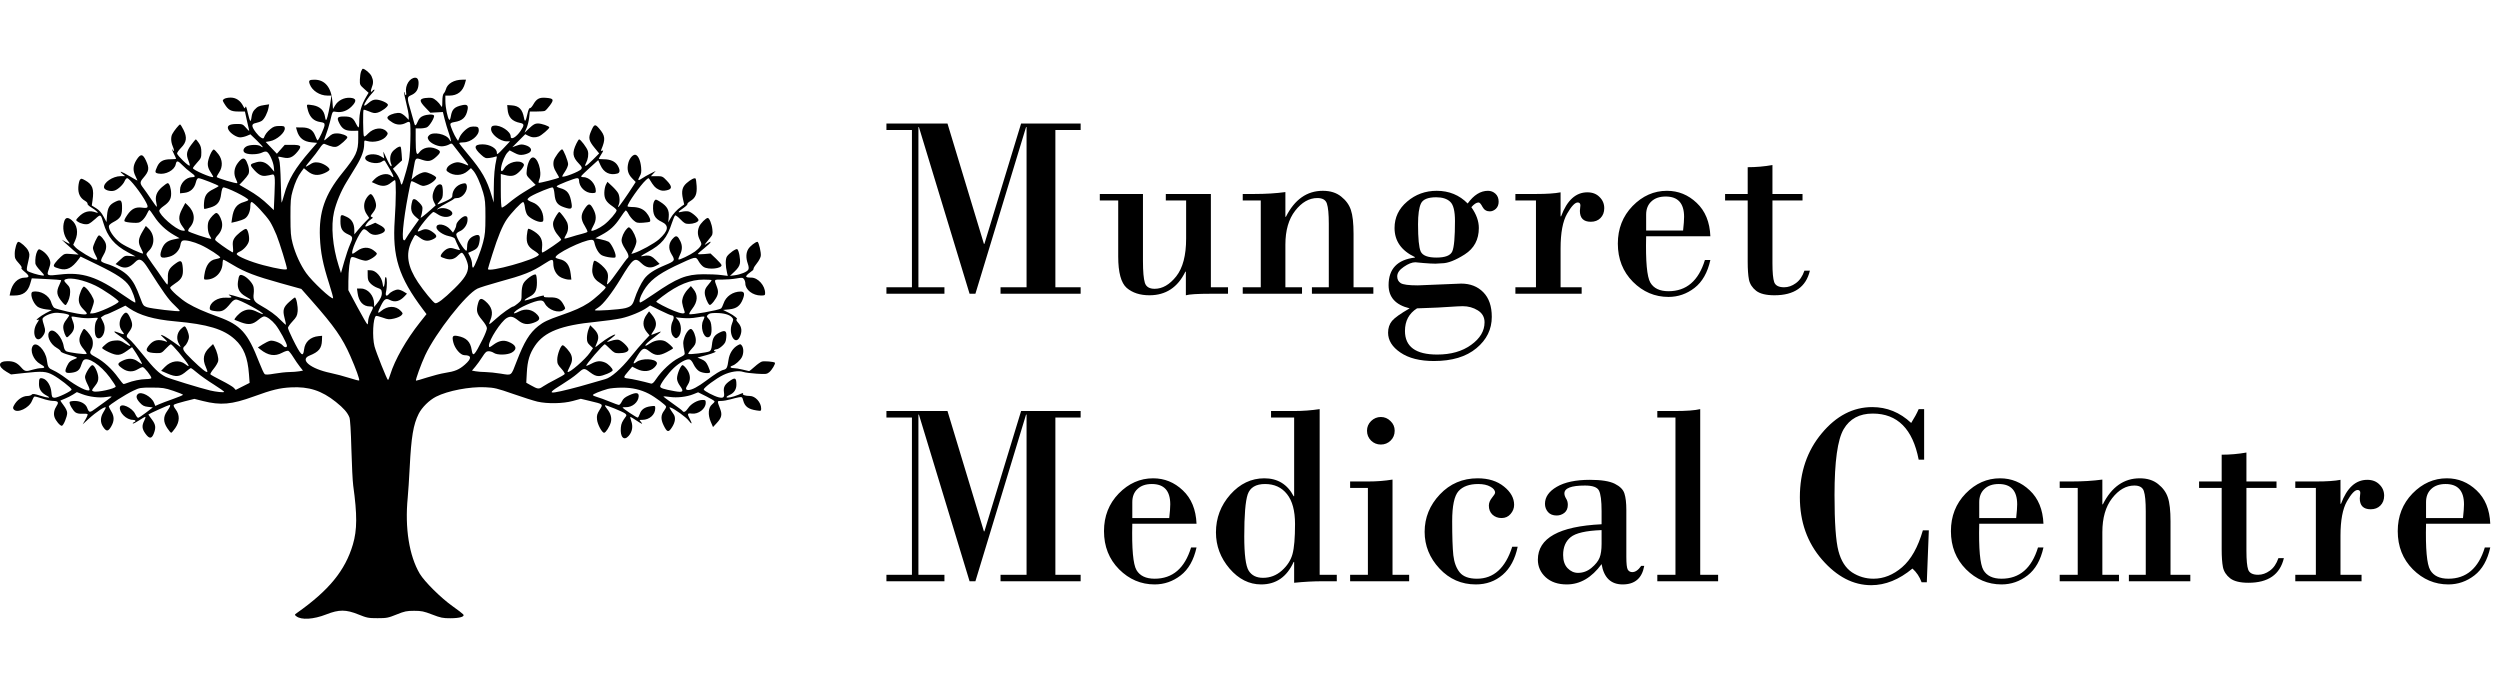
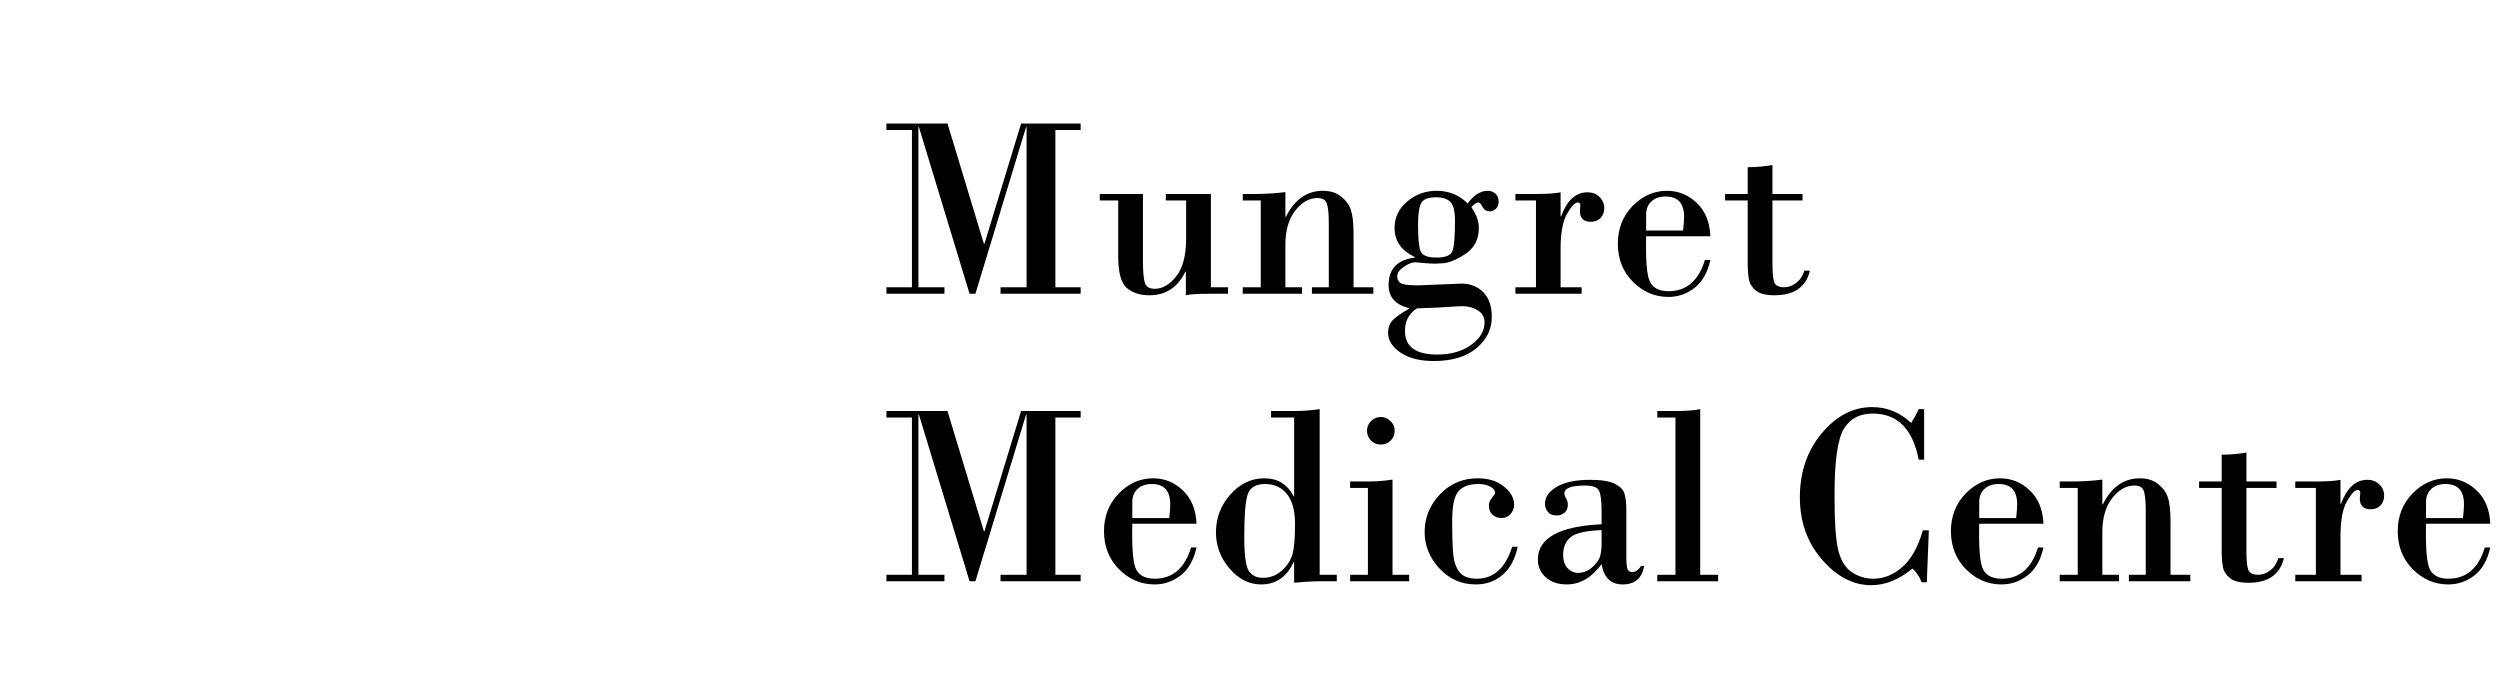
<svg xmlns="http://www.w3.org/2000/svg" width="400" height="110" viewBox="0 0 400 110" fill="none">
-   <path fill-rule="evenodd" clip-rule="evenodd" d="M57.774 11.438C57.68 11.678 57.593 12.259 57.58 12.728C57.557 13.55 57.583 13.605 58.264 14.213L58.973 14.845L58.672 15.35C57.789 16.832 57.48 17.94 57.478 19.633C57.478 20.049 57.424 20.388 57.358 20.387C57.293 20.386 57.1 20.094 56.93 19.737C56.507 18.849 56.148 18.639 55.061 18.639C53.957 18.639 53.834 18.816 54.3 19.735C54.765 20.65 55.282 20.945 56.398 20.93L57.319 20.917V22.136C57.319 24.242 57.006 24.919 54.734 27.727C51.981 31.132 51.011 33.939 51.187 37.993C51.292 40.404 51.666 42.282 52.658 45.375C53.056 46.617 53.342 47.671 53.295 47.719C53.06 47.955 49.955 45.052 48.99 43.693C48.081 42.414 47.26 40.622 46.824 38.966C46.53 37.85 46.478 37.219 46.474 34.712C46.469 32.115 46.511 31.621 46.828 30.523C47.223 29.153 47.648 28.221 48.238 27.43L48.624 26.913L49.232 27.404C50.058 28.071 50.854 28.161 51.904 27.707C52.356 27.512 52.725 27.257 52.725 27.141C52.725 26.758 51.648 26.082 50.902 25.998C50.315 25.932 50.078 25.991 49.557 26.338C49.209 26.57 48.924 26.704 48.925 26.637C48.926 26.571 49.293 26.086 49.741 25.561C50.189 25.036 50.806 24.227 51.113 23.764C51.516 23.155 51.74 22.951 51.92 23.025C53.101 23.511 53.546 23.599 53.959 23.426C54.434 23.228 55.576 22.203 55.576 21.975C55.576 21.7 54.641 21.344 53.922 21.344C53.321 21.344 53.099 21.436 52.588 21.901C52.25 22.207 51.934 22.458 51.886 22.458C51.838 22.458 51.964 22.033 52.167 21.513C52.37 20.994 52.654 20.081 52.798 19.484C53.236 17.682 53.162 17.796 53.817 17.901C54.685 18.041 55.57 17.727 56.258 17.037C57.117 16.173 57.039 15.712 56.022 15.646C55.05 15.584 54.09 16.068 53.626 16.857L53.28 17.445L53.189 16.252C53.016 13.993 51.998 12.751 50.319 12.751C49.458 12.751 49.333 12.873 49.567 13.493C49.95 14.509 51.156 15.287 52.359 15.293L53.022 15.297L52.941 15.893C52.779 17.08 52.407 18.828 52.261 19.089C52.142 19.299 52.088 19.216 52.004 18.69C51.84 17.672 51.24 17.076 50.157 16.852C49.658 16.75 49.2 16.716 49.138 16.779C49.076 16.841 49.147 17.28 49.296 17.755C49.628 18.812 50.24 19.375 51.221 19.522C51.834 19.615 51.933 19.682 51.933 20.006C51.933 20.399 50.992 22.458 50.812 22.458C50.755 22.458 50.584 22.13 50.432 21.728C50.066 20.767 49.456 20.391 48.262 20.39L47.362 20.389L47.504 20.886C47.844 22.078 48.569 22.658 49.864 22.776L50.739 22.856L49.663 24.094C47.199 26.929 46.134 28.726 45.454 31.193C45.276 31.84 45.101 32.399 45.065 32.435C45.03 32.471 44.968 31.046 44.928 29.269C44.884 27.314 44.781 25.857 44.667 25.579C44.564 25.326 44.5 25.099 44.524 25.075C44.548 25.05 44.902 25.107 45.309 25.201C46.276 25.423 46.853 25.186 47.61 24.259C48.346 23.356 48.19 23.174 46.68 23.174H45.561L44.932 23.886L44.303 24.598L43.406 23.654L42.509 22.711L43.187 22.592C44.288 22.399 45.665 21.18 45.566 20.486C45.524 20.193 45.415 20.151 44.693 20.157C44.016 20.162 43.762 20.25 43.268 20.65C42.747 21.072 42.407 21.526 42.227 22.041C42.122 22.342 41.517 21.944 40.957 21.207C40.19 20.196 40.188 19.822 40.948 19.679C41.266 19.619 41.69 19.462 41.891 19.33C42.298 19.061 42.82 18.043 42.966 17.228L43.062 16.693L42.31 16.806C41.422 16.94 41.207 17.044 40.708 17.58C40.472 17.834 40.304 18.249 40.252 18.705C40.208 19.103 40.114 19.392 40.043 19.348C39.973 19.305 39.793 18.716 39.643 18.041C39.449 17.164 39.34 16.903 39.261 17.128C39.162 17.413 39.127 17.396 38.895 16.946C38.45 16.081 37.753 15.615 36.904 15.615C36.492 15.615 36.022 15.712 35.86 15.831C35.575 16.041 35.576 16.066 35.92 16.624C36.526 17.61 36.95 17.843 38.138 17.843H39.189L39.455 19.076C39.602 19.755 39.77 20.489 39.83 20.707C39.924 21.048 39.859 21.014 39.381 20.469C38.842 19.855 38.787 19.832 37.854 19.838C36.647 19.845 36.229 20.149 36.564 20.777C36.865 21.344 37.847 21.98 38.419 21.98C38.687 21.98 39.168 21.871 39.488 21.736L40.069 21.492L41.092 22.478C41.654 23.021 42.08 23.499 42.038 23.541C41.996 23.583 41.846 23.52 41.703 23.401C41.327 23.088 39.875 23.126 39.365 23.462C38.824 23.818 38.818 24.327 39.351 24.531C39.98 24.771 41.292 24.714 41.91 24.42C42.3 24.234 42.544 24.201 42.725 24.31C43.127 24.552 43.73 25.893 43.809 26.722L43.88 27.471L43.309 26.805C42.605 25.985 41.895 25.716 41.054 25.95C40.004 26.242 39.944 26.339 40.447 26.939C41.256 27.906 41.802 28.221 42.509 28.13C42.857 28.085 43.293 28.002 43.477 27.945C43.99 27.788 44.043 28.157 43.92 31.02L43.809 33.619L43.08 32.918C41.965 31.847 41.051 31.165 39.61 30.329L38.296 29.567L38.919 28.917C39.261 28.559 39.627 28.098 39.733 27.892C39.952 27.463 39.845 26.675 39.456 25.857C39.113 25.134 38.717 25.199 38.041 26.091C37.443 26.879 37.34 27.855 37.766 28.683C37.902 28.947 37.992 29.221 37.964 29.291C37.902 29.452 34.668 28.484 34.668 28.304C34.668 28.23 34.846 27.907 35.064 27.585C35.668 26.692 35.622 25.56 34.945 24.671C34.662 24.299 34.341 23.965 34.231 23.929C33.941 23.833 33.246 25.441 33.244 26.214C33.243 26.673 33.38 27.072 33.708 27.562C33.964 27.946 34.147 28.286 34.114 28.319C33.915 28.519 30.866 27.195 30.866 26.908C30.866 26.82 31.169 26.417 31.54 26.014C32.167 25.33 32.213 25.219 32.213 24.375C32.213 23.67 32.125 23.339 31.817 22.885C31.599 22.564 31.379 22.3 31.329 22.3C31.278 22.299 30.939 22.702 30.576 23.194C29.843 24.188 29.754 24.733 30.162 25.716C30.297 26.041 30.381 26.389 30.348 26.489C30.267 26.73 28.332 24.867 28.332 24.548C28.332 24.412 28.623 24.003 28.978 23.639C29.858 22.738 29.959 22 29.37 20.791C29.135 20.307 28.882 19.912 28.809 19.912C28.658 19.912 27.838 20.926 27.563 21.453C27.314 21.93 27.336 22.676 27.619 23.358C27.886 23.998 27.933 24.414 27.699 24.049C27.427 23.627 27.53 24.043 27.857 24.686C28.031 25.029 28.174 25.348 28.174 25.396C28.174 25.443 27.778 25.482 27.295 25.482C26.141 25.482 25.532 25.813 25.155 26.646C24.75 27.543 24.768 27.654 25.336 27.768C26.494 28 27.928 27.235 28.117 26.282C28.245 25.64 28.463 25.674 29.211 26.451C29.555 26.809 30.14 27.314 30.51 27.573C31.291 28.118 31.36 28.345 30.748 28.348C29.761 28.354 28.807 29.352 28.807 30.38V30.934L29.532 30.852C30.45 30.748 31.09 30.162 31.329 29.206C31.451 28.718 31.587 28.505 31.776 28.505C32.108 28.505 34.985 29.636 34.984 29.765C34.984 29.816 34.612 30.037 34.158 30.256C33.071 30.78 32.726 31.286 32.64 32.481C32.601 33.021 32.636 33.438 32.719 33.438C32.801 33.438 33.232 33.33 33.677 33.197C34.784 32.867 35.237 32.296 35.381 31.047C35.446 30.492 35.581 30.04 35.698 29.995C36.077 29.849 39.737 31.654 39.737 31.988C39.737 32.062 39.421 32.213 39.035 32.321C37.867 32.65 37.358 33.34 37.135 34.898L37.028 35.641L37.901 35.438C38.381 35.325 38.961 35.111 39.19 34.96C39.703 34.622 40.053 33.813 40.053 32.966C40.053 32.538 40.124 32.325 40.264 32.325C40.565 32.325 42.582 34.478 43.193 35.45C43.476 35.9 43.95 36.872 44.246 37.611C44.744 38.851 45.914 42.645 45.914 43.02C45.914 43.266 44.491 43.043 42.121 42.426C40.096 41.899 37.977 41.018 37.875 40.661C37.847 40.564 38.031 40.398 38.284 40.292C38.978 40.004 39.736 39.135 39.837 38.512C39.946 37.833 39.64 36.621 39.358 36.621C39.014 36.621 37.847 37.55 37.504 38.098C37.241 38.517 37.198 38.779 37.27 39.534C37.337 40.24 37.311 40.433 37.161 40.352C36.406 39.947 34.501 38.579 34.429 38.39C34.379 38.259 34.55 37.942 34.827 37.655C35.451 37.008 35.685 36.186 35.471 35.39C35.278 34.676 34.885 34.075 34.609 34.075C34.377 34.075 33.677 34.795 33.42 35.298C33.133 35.859 33.205 37.115 33.557 37.695C33.73 37.98 33.832 38.213 33.785 38.213C33.35 38.213 30.182 37.15 30.118 36.982C30.072 36.862 30.177 36.607 30.352 36.414C31.321 35.344 31.195 33.924 30.035 32.837L29.648 32.474L29.13 33.451C28.518 34.606 28.534 35.355 29.189 36.219C29.717 36.914 29.706 37.001 29.105 36.88C28.054 36.669 25.481 34.417 25.481 33.708C25.481 33.568 25.791 33.239 26.17 32.978C27.074 32.352 27.382 31.851 27.382 31.001C27.382 30.155 27.107 29.301 26.834 29.301C26.724 29.301 26.305 29.592 25.902 29.948C25.051 30.701 24.783 31.431 25.003 32.4C25.082 32.747 25.121 33.057 25.09 33.089C25.058 33.12 24.659 32.585 24.202 31.9C23.745 31.214 23.169 30.392 22.922 30.074C22.359 29.348 22.359 29.124 22.923 28.471C23.863 27.384 23.931 26.938 23.348 25.68C22.843 24.59 22.48 24.569 21.834 25.592C21.27 26.486 21.223 27.287 21.68 28.187C21.854 28.53 21.996 28.843 21.996 28.881C21.996 28.92 21.414 28.601 20.703 28.171C19.423 27.398 18.905 27.247 19.637 27.859L20.016 28.176L19.314 28.182C18.034 28.191 16.531 29.219 16.643 30.008C16.698 30.394 17.6 30.678 18.249 30.515C18.809 30.374 19.695 29.57 19.937 28.983C20.045 28.72 20.225 28.505 20.337 28.505C20.731 28.505 22.672 30.996 23.399 32.435C23.795 33.22 23.686 33.35 22.738 33.223C21.697 33.084 21.062 33.395 20.376 34.383C19.963 34.977 19.826 35.3 19.938 35.413C20.028 35.503 20.585 35.604 21.176 35.638C22.143 35.693 22.299 35.658 22.728 35.295C22.991 35.072 23.337 34.6 23.497 34.244C23.656 33.889 23.837 33.598 23.899 33.598C23.961 33.598 24.307 34.057 24.669 34.619C25.44 35.817 26.549 36.863 27.818 37.59L28.728 38.112L27.782 38.306C26.695 38.53 26.164 39.006 25.814 40.071C25.444 41.202 25.765 41.442 27.137 41.06C28.004 40.818 28.731 40.045 28.86 39.226C28.933 38.761 29.054 38.545 29.272 38.487C29.731 38.367 30.975 38.67 32.082 39.171C33.341 39.741 35.343 41.041 35.234 41.217C35.188 41.292 34.878 41.397 34.546 41.451C33.53 41.614 32.925 42.443 32.7 43.981C32.594 44.705 32.606 44.737 32.972 44.737C34.471 44.737 35.614 43.551 35.617 41.992C35.618 41.752 35.679 41.554 35.753 41.554C35.827 41.554 36.522 41.938 37.297 42.407C39.166 43.537 40.882 44.192 44.885 45.303L48.211 46.226L49.921 48.167C53.509 52.24 54.772 54.051 56.051 56.958C56.931 58.958 57.581 60.759 57.466 60.875C57.421 60.92 56.71 60.739 55.886 60.472C55.062 60.206 53.711 59.847 52.884 59.674C49.666 59.002 47.898 57.544 49.518 56.896C51.005 56.301 51.469 55.739 51.512 54.483L51.537 53.728L50.983 53.779C49.661 53.901 48.786 54.71 48.648 55.938C48.501 57.248 48.158 56.92 46.798 54.171C46.399 53.365 46.073 52.592 46.073 52.454C46.073 52.316 46.404 51.847 46.809 51.412C47.435 50.74 47.556 50.503 47.621 49.827C47.697 49.039 47.41 47.602 47.178 47.602C47.111 47.602 46.702 47.922 46.269 48.314C45.337 49.155 45.202 49.618 45.524 50.861C45.652 51.353 45.756 51.833 45.756 51.928C45.756 52.023 45.382 51.709 44.924 51.231C44.122 50.393 43.177 49.705 41.601 48.812C40.658 48.278 40.466 47.926 40.593 46.961C40.649 46.54 40.618 46.005 40.522 45.75C40.299 45.155 39.501 44.332 38.909 44.086C38.337 43.848 38.22 43.986 38.071 45.076C37.928 46.122 38.297 46.853 39.242 47.397C40.138 47.911 40.125 47.901 40.026 48.001C39.981 48.046 39.248 47.867 38.396 47.603C36.802 47.111 36.282 47.012 36.767 47.296C37.25 47.579 37.07 47.683 36.193 47.628C34.851 47.544 33.559 48.382 33.559 49.337C33.559 49.586 33.703 49.673 34.258 49.756C35.533 49.948 35.891 49.775 36.971 48.437C37.231 48.115 37.532 47.92 37.767 47.92C38.342 47.92 42.266 50.047 42.064 50.25C42.021 50.293 41.625 50.145 41.183 49.92C40.22 49.43 39.614 49.406 38.793 49.826C38.253 50.103 37.387 51.034 37.541 51.172C37.573 51.2 38.041 51.383 38.582 51.58C39.803 52.023 40.429 51.931 41.328 51.177C41.689 50.873 42.102 50.626 42.246 50.626C42.681 50.627 43.454 51.184 44.074 51.945C44.699 52.711 45.914 54.946 45.914 55.328C45.914 55.64 45.528 55.62 45.26 55.294C44.9 54.856 43.732 54.411 43.231 54.522C42.983 54.577 42.438 54.84 42.02 55.106L41.26 55.591L41.647 55.898C42.912 56.905 43.972 57.067 45.153 56.435C45.561 56.217 45.999 56.079 46.126 56.128C46.254 56.177 46.608 56.624 46.913 57.121C47.219 57.618 47.696 58.312 47.973 58.662L48.477 59.298L47.869 59.408C47.534 59.469 46.824 59.523 46.291 59.528C45.758 59.533 44.699 59.646 43.937 59.78C42.912 59.959 42.495 59.976 42.338 59.845C42.221 59.748 41.83 58.905 41.468 57.971C39.633 53.242 38.533 52.015 34.951 50.706C32.526 49.819 31.312 49.283 30.035 48.534C28.927 47.884 27.223 46.364 27.223 46.026C27.223 45.935 27.603 45.617 28.067 45.319C29.085 44.664 29.35 44.123 29.249 42.901C29.148 41.673 28.964 41.542 28.15 42.12C27.058 42.896 26.822 43.334 26.86 44.512C26.878 45.073 26.842 45.533 26.78 45.533C26.718 45.533 26.346 45.054 25.955 44.468C25.564 43.883 24.834 42.844 24.333 42.16C23.832 41.476 23.422 40.82 23.422 40.703C23.422 40.586 23.572 40.354 23.755 40.187C24.818 39.221 24.796 37.527 23.709 36.507L23.332 36.153L22.837 36.984C22.109 38.208 22.049 38.766 22.547 39.705C22.774 40.132 22.927 40.513 22.887 40.553C22.759 40.682 20.196 39.494 19.359 38.917C18.255 38.156 17.239 36.644 17.453 36.082C17.504 35.949 17.817 35.7 18.147 35.53C19.23 34.972 19.51 34.535 19.526 33.371C19.546 32.007 19.371 31.833 18.44 32.287C17.512 32.74 17.225 33.219 17.124 34.488L17.04 35.537L16.565 34.647C16.233 34.025 15.877 33.624 15.386 33.319L14.684 32.882L14.801 32.086C15.073 30.237 14.818 29.529 13.637 28.863C13.066 28.541 12.986 28.53 12.798 28.758C12.684 28.896 12.564 29.415 12.533 29.911C12.466 30.955 12.819 31.686 13.605 32.135C13.864 32.283 14.044 32.492 14.004 32.6C13.963 32.708 14.241 32.979 14.624 33.204C15.42 33.673 15.963 34.221 15.423 34.012C14.336 33.59 13.421 33.819 12.555 34.731C12.108 35.201 12.104 35.218 12.406 35.441C12.895 35.802 13.74 35.984 14.168 35.821C14.378 35.741 14.876 35.373 15.275 35.003C16.102 34.237 16.133 34.253 16.543 35.666C17.184 37.875 18.303 39.214 20.475 40.374L21.692 41.025L20.831 40.953C19.997 40.884 19.946 40.903 19.23 41.566L18.49 42.251L19.016 42.533C19.973 43.046 20.72 42.867 21.658 41.903C22.302 41.24 22.759 41.464 23.66 42.882C26.113 46.747 26.963 47.938 27.866 48.779C28.404 49.278 28.807 49.724 28.763 49.768C28.627 49.905 24.174 49.381 23.521 49.152C22.953 48.953 22.875 48.847 22.474 47.752C21.794 45.89 21.377 45.106 20.614 44.253C19.89 43.445 18.406 42.602 16.951 42.174C16.571 42.063 16.226 41.88 16.183 41.767C16.14 41.655 16.259 41.313 16.446 41.007C16.937 40.21 17.087 39.567 16.92 38.98C16.759 38.416 16.004 37.541 15.792 37.672C15.549 37.823 14.868 39.304 14.868 39.681C14.868 39.881 15.048 40.385 15.268 40.8C15.639 41.499 15.646 41.554 15.373 41.554C14.981 41.554 12.507 40.066 12.065 39.563L11.716 39.168L12.022 38.491C12.589 37.236 12.359 35.926 11.445 35.203C10.845 34.729 10.496 34.78 10.29 35.372C9.937 36.389 10.173 37.718 10.85 38.526C11.326 39.094 11.232 39.129 10.452 38.674L9.879 38.339L10.436 38.873C10.743 39.166 11.348 39.706 11.782 40.073L12.572 40.74L11.452 40.649C10.36 40.56 10.319 40.571 9.747 41.075C9.425 41.359 9.01 41.806 8.825 42.067C8.439 42.611 8.517 42.713 9.525 42.994C10.687 43.317 11.514 42.905 12.574 41.479L12.894 41.049L15.584 42.353C18.703 43.867 20.023 44.751 20.705 45.785C21.167 46.486 21.752 48.109 21.648 48.403C21.622 48.478 20.781 47.96 19.779 47.252C15.564 44.272 13.148 43.486 9.554 43.928C7.545 44.174 7.414 44.113 7.795 43.108C7.94 42.729 8.057 42.257 8.057 42.059C8.057 41.354 7.365 40.419 6.518 39.98C6.209 39.82 6.141 39.851 5.941 40.239C5.722 40.666 5.611 41.414 5.658 42.155C5.671 42.355 6.007 42.845 6.405 43.245C6.804 43.645 7.088 44.013 7.038 44.064C6.923 44.18 5.549 43.864 4.796 43.548C4.16 43.281 4.169 43.36 4.581 41.552C4.757 40.779 4.748 40.604 4.507 40.093C4.266 39.584 3.263 38.69 2.932 38.69C2.695 38.69 2.355 39.814 2.355 40.598C2.355 41.317 2.423 41.477 2.995 42.1C3.382 42.522 3.558 42.822 3.442 42.861C3.334 42.898 3.542 43.162 3.911 43.461C4.746 44.135 4.766 44.419 3.979 44.42C2.859 44.421 1.958 45.328 1.649 46.766L1.538 47.283H2.253C3.68 47.283 4.45 46.72 4.833 45.399L5.083 44.534L7.4 44.647C8.674 44.709 9.744 44.787 9.776 44.82C9.809 44.853 9.685 45.193 9.501 45.575C8.956 46.706 9.06 47.281 10.011 48.402C10.375 48.831 10.489 48.888 10.616 48.704C10.993 48.155 11.225 47.398 11.225 46.719C11.225 46.117 11.141 45.901 10.75 45.508C10.211 44.967 10.169 44.812 10.525 44.675C11.346 44.358 13.401 44.799 15.255 45.688C16.504 46.286 18.987 47.993 18.987 48.253C18.987 48.596 15.561 50.148 14.804 50.148H14.398L14.712 49.346C14.885 48.906 15.027 48.382 15.027 48.184C15.027 47.774 14.3 46.565 13.769 46.092C13.416 45.778 13.413 45.778 13.186 46.089C13.061 46.262 12.858 46.741 12.736 47.154C12.449 48.124 12.628 48.795 13.362 49.51C14.043 50.173 14.055 50.307 13.436 50.307C12.583 50.307 8.938 49.487 8.65 49.231C8.497 49.094 8.289 48.704 8.187 48.364C7.856 47.252 6.453 46.441 5.264 46.674C4.678 46.789 5.213 48.489 6.022 49.083C6.257 49.255 6.852 49.438 7.369 49.498L8.295 49.604L7.345 50.097C6.412 50.581 5.41 51.418 6.065 51.165C6.298 51.075 6.272 51.175 5.924 51.703C4.953 53.177 5.75 55.181 6.782 53.862C7.26 53.252 7.317 52.848 7.04 52.048C6.905 51.659 6.794 51.218 6.793 51.066C6.79 50.73 7.727 50.228 8.644 50.075C9.332 49.959 11.067 50.232 11.067 50.456C11.067 50.525 10.853 50.852 10.592 51.182C10.274 51.583 10.117 51.963 10.117 52.323C10.117 52.935 10.499 53.967 10.726 53.967C10.808 53.967 11.097 53.714 11.367 53.405C11.923 52.769 11.991 52.206 11.619 51.312C11.488 50.995 11.413 50.702 11.454 50.661C11.495 50.62 12.002 50.677 12.582 50.786C13.185 50.901 14.07 50.946 14.649 50.891C15.205 50.839 15.66 50.832 15.66 50.876C15.66 50.919 15.549 51.127 15.412 51.337C15.121 51.782 15.075 53.304 15.338 53.797C15.742 54.555 16.599 53.944 16.726 52.808C16.783 52.299 16.715 51.938 16.471 51.457L16.138 50.801L16.489 50.554C16.682 50.418 16.918 50.307 17.014 50.307C17.11 50.307 17.835 49.991 18.625 49.605L20.062 48.902L20.652 49.305C22.346 50.462 24.63 51.117 28.015 51.417C33.222 51.879 35.789 52.654 37.595 54.311C38.992 55.592 39.632 57.18 39.833 59.858L39.939 61.262L38.826 61.824L37.714 62.387L37.418 62.058C37.256 61.877 36.363 61.346 35.433 60.877C34.503 60.408 33.705 59.963 33.658 59.888C33.612 59.813 33.851 59.416 34.189 59.005C34.526 58.594 34.849 58.045 34.906 57.783C35.009 57.313 34.719 56.197 34.293 55.425L34.087 55.053L33.513 55.597C32.548 56.511 32.369 57.478 32.932 58.725C33.106 59.11 33.214 59.46 33.171 59.503C33.027 59.647 32.228 59.012 30.754 57.578C29.277 56.143 29.071 55.774 29.531 55.391C29.891 55.091 30.233 54.363 30.233 53.899C30.233 53.342 29.764 52.217 29.533 52.217C29.428 52.217 29.145 52.424 28.904 52.676C28.288 53.322 28.184 54.246 28.639 55.02C28.957 55.562 28.96 55.592 28.679 55.386C27.373 54.428 26.377 53.781 26.003 53.648C25.615 53.511 25.649 53.572 26.273 54.146C26.665 54.506 26.843 54.748 26.669 54.684C25.394 54.213 24.627 54.35 23.904 55.176C23.088 56.111 23.4 56.464 25.074 56.498C25.804 56.512 25.898 56.467 26.519 55.797C26.884 55.404 27.255 55.081 27.344 55.081C27.433 55.081 28.002 55.672 28.608 56.394C30.244 58.342 30.636 59.049 29.648 58.268C28.707 57.525 27.356 57.709 26.381 58.712L25.781 59.329L26.75 59.751C28.213 60.389 28.779 60.317 29.882 59.355C30.168 59.105 30.465 58.901 30.542 58.901C30.619 58.901 31.09 59.25 31.589 59.678C32.088 60.105 33.269 60.937 34.214 61.525C35.159 62.114 35.9 62.648 35.861 62.711C35.791 62.826 34.557 62.698 33.639 62.48C32.084 62.112 27.044 60.565 26.511 60.293C25.421 59.736 24.626 58.965 22.884 56.777C21.957 55.612 20.986 54.501 20.726 54.308C20.155 53.884 20.146 53.77 20.638 53.121C21.251 52.311 21.288 51.871 20.827 50.86C20.354 49.822 20.072 49.769 19.507 50.61C18.997 51.371 19.017 52.357 19.555 53C20.02 53.555 19.904 53.601 18.983 53.231C18.078 52.867 18.063 53.031 18.947 53.615C19.865 54.221 20.956 55.224 20.833 55.348C20.784 55.398 20.401 55.209 19.984 54.929C19.316 54.48 19.124 54.426 18.391 54.485C17.765 54.534 17.413 54.668 16.976 55.024C16.655 55.285 16.369 55.572 16.339 55.662C16.309 55.752 16.789 56.059 17.406 56.345C18.747 56.966 19.208 56.929 20.349 56.109L21.125 55.551L21.363 55.888C21.917 56.674 22.781 58.165 22.719 58.228C22.681 58.265 22.384 58.092 22.059 57.842C21.333 57.286 20.484 57.26 19.507 57.763C18.722 58.166 18.743 58.369 19.632 58.988C20.404 59.525 21.271 59.559 22.041 59.081C22.342 58.894 22.698 58.741 22.833 58.741C23.085 58.741 24.214 60.157 24.214 60.473C24.214 60.581 23.885 60.653 23.382 60.657C22.552 60.662 21.205 60.936 20.363 61.27C20.117 61.367 19.854 61.447 19.776 61.447C19.699 61.447 19.31 60.987 18.91 60.425C17.957 59.082 16.596 57.833 15.377 57.18C14.336 56.623 14.271 56.51 14.631 55.877C14.906 55.393 14.933 54.547 14.687 54.076C14.332 53.395 13.571 52.535 13.411 52.634C13.322 52.69 13.108 53.056 12.935 53.447C12.53 54.367 12.646 54.992 13.385 55.859C13.699 56.227 13.912 56.573 13.858 56.626C13.721 56.764 10.988 56.408 10.605 56.203C10.41 56.097 10.255 55.805 10.199 55.437C9.976 53.954 8.632 52.467 7.994 52.999C7.343 53.542 7.953 55.028 9.092 55.669C9.438 55.864 9.721 56.115 9.721 56.226C9.721 56.345 10.3 56.591 11.127 56.822C12.339 57.161 12.481 57.235 12.156 57.361C11.255 57.71 11.051 57.877 10.736 58.532C10.257 59.527 10.4 59.763 11.409 59.643C12.365 59.53 12.746 59.23 12.995 58.395C13.095 58.058 13.272 57.704 13.388 57.608C14.061 57.046 16.095 58.393 17.559 60.369C18.083 61.076 18.512 61.739 18.512 61.843C18.512 62.177 15.514 62.837 14.962 62.624C14.624 62.493 14.632 62.467 15.225 61.715C15.624 61.208 15.736 60.918 15.725 60.419C15.707 59.661 15.123 58.423 14.783 58.423C14.464 58.423 13.601 59.813 13.601 60.325C13.601 60.55 13.782 61.075 14.004 61.492C14.225 61.91 14.367 62.316 14.318 62.395C14.098 62.754 12.301 61.853 10.499 60.48C9.897 60.021 9.036 59.482 8.585 59.281C7.724 58.897 7.665 58.805 7.492 57.576C7.277 56.043 5.819 54.559 5.27 55.314C4.722 56.067 5.348 57.639 6.434 58.236C7.244 58.681 7.291 58.901 6.578 58.901C6.287 58.901 5.699 59.007 5.271 59.138C4.156 59.477 3.97 59.444 3.411 58.806C2.727 58.026 2.206 57.786 1.194 57.786C-0.324 57.786 -0.41 58.631 1.023 59.474L1.767 59.912L3.843 59.686C6.772 59.367 7.377 59.408 8.482 60.004C9.489 60.546 11.441 62.07 11.455 62.323C11.468 62.579 9.136 63.694 8.695 63.642C8.332 63.599 8.288 63.513 8.216 62.707C8.125 61.69 7.512 60.719 6.855 60.554C6.322 60.419 6.236 60.544 6.236 61.447C6.236 62.295 6.612 62.85 7.503 63.318C8.27 63.72 7.723 63.715 6.45 63.309C5.473 62.998 5.237 62.969 5.074 63.145C4.966 63.261 4.662 63.356 4.4 63.356C3.577 63.356 2.68 63.995 2.206 64.918C2.059 65.203 2.059 65.338 2.205 65.515C2.754 66.179 4.655 65.292 5.105 64.161C5.24 63.821 5.414 63.504 5.491 63.456C5.568 63.408 6.123 63.544 6.725 63.757C7.327 63.971 8.119 64.147 8.484 64.149C9.284 64.153 9.441 64.348 9.084 64.895C8.657 65.549 8.535 66.177 8.722 66.743C8.912 67.314 9.598 68.13 9.889 68.13C10.141 68.13 10.75 66.682 10.75 66.084C10.75 65.784 10.542 65.334 10.185 64.865C9.874 64.456 9.642 64.104 9.67 64.083C9.698 64.062 10.025 63.926 10.397 63.78C10.769 63.635 11.349 63.34 11.687 63.127L12.3 62.737L13.149 63.064C14.272 63.497 15.897 63.694 16.949 63.525C17.416 63.45 17.825 63.413 17.856 63.443C17.887 63.473 17.571 63.734 17.154 64.024C16.736 64.313 15.948 64.884 15.402 65.293C14.346 66.084 14.256 66.08 13.931 65.221C13.697 64.603 12.879 64.153 11.987 64.153C11.578 64.152 11.201 64.221 11.149 64.306C11.005 64.54 11.655 65.706 12.09 65.992C12.334 66.153 12.737 66.23 13.191 66.202C13.585 66.177 13.954 66.204 14.011 66.262C14.068 66.319 13.915 66.709 13.671 67.129L13.228 67.892L14.145 67.052C15.45 65.856 16.938 64.882 16.923 65.231C16.92 65.294 16.742 65.632 16.527 65.982C16.034 66.788 16.023 67.597 16.498 68.305C17.018 69.081 17.307 69.067 17.787 68.245C18.298 67.368 18.303 66.639 17.803 65.823C17.588 65.473 17.411 65.115 17.409 65.027C17.403 64.811 20.039 63.12 21.338 62.507C22.338 62.035 22.49 62.01 24.293 62.014C26.009 62.018 26.344 62.068 27.738 62.535C28.588 62.82 29.282 63.103 29.282 63.165C29.282 63.227 28.552 63.534 27.659 63.847C26.766 64.161 25.769 64.538 25.444 64.684L24.852 64.95L24.632 64.419C24.229 63.45 22.625 62.58 22.081 63.034C21.701 63.351 21.792 63.788 22.371 64.423C22.806 64.9 23.048 65.025 23.678 65.097L24.451 65.186L23.359 66.022C22.758 66.481 22.187 66.856 22.091 66.853C21.995 66.851 21.793 66.583 21.642 66.257C21.149 65.194 19.29 64.386 19.181 65.186C19.066 66.031 20.251 67.176 21.241 67.176C21.724 67.176 21.828 67.403 21.419 67.56C21.276 67.615 21.204 67.706 21.259 67.76C21.313 67.816 21.75 67.599 22.229 67.279C22.708 66.96 23.165 66.698 23.244 66.698C23.323 66.698 23.253 66.964 23.088 67.289C22.67 68.112 22.713 68.614 23.264 69.38C23.879 70.232 24.259 70.238 24.593 69.4C24.981 68.426 24.915 67.926 24.293 67.107C23.988 66.706 23.739 66.351 23.739 66.32C23.739 66.252 26.975 64.789 27.123 64.789C27.337 64.789 27.204 65.137 26.748 65.769C26.098 66.671 26.102 67.498 26.763 68.501C27.033 68.91 27.314 69.245 27.389 69.245C27.464 69.245 27.76 68.904 28.047 68.489C28.757 67.462 28.782 66.395 28.116 65.519C27.814 65.121 27.715 64.868 27.82 64.762C27.907 64.675 28.681 64.427 29.541 64.212L31.104 63.82L32.45 64.159C35.323 64.881 37.052 64.727 40.604 63.435C43.532 62.37 44.726 62.077 46.548 61.98C49.411 61.828 51.464 62.492 53.738 64.308C54.976 65.296 55.59 65.996 55.905 66.778C56.029 67.085 56.142 68.901 56.222 71.87C56.291 74.409 56.422 77.022 56.513 77.679C57.163 82.366 57.151 84.789 56.463 87.115C55.229 91.287 52.636 94.457 47.491 98.084C47.115 98.349 47.112 98.366 47.401 98.595C48.201 99.229 50.154 99.11 52.211 98.302C54.248 97.503 55.351 97.506 57.364 98.32C58.708 98.863 58.949 98.909 60.407 98.909C61.866 98.909 62.107 98.863 63.451 98.32C64.735 97.801 65.071 97.73 66.258 97.73C67.436 97.73 67.803 97.806 69.155 98.327C70.513 98.85 70.869 98.923 72.05 98.919C73.585 98.915 74.418 98.661 74.112 98.291C74.008 98.165 73.236 97.576 72.396 96.981C70.555 95.677 67.895 93.041 67.155 91.786C65.466 88.922 64.763 84.476 65.233 79.645C65.317 78.782 65.462 76.576 65.555 74.742C65.801 69.892 66.13 67.932 66.985 66.218C67.499 65.189 68.681 64.022 69.771 63.467C71.647 62.514 75.159 61.842 77.649 61.96C79.11 62.029 79.517 62.127 82.108 63.029C83.676 63.576 85.422 64.13 85.989 64.261C87.574 64.628 90.084 64.582 91.637 64.159L92.929 63.807L94.409 64.161C96.567 64.678 96.523 64.637 95.939 65.581C95.524 66.252 95.462 66.485 95.524 67.133C95.599 67.913 96.317 69.245 96.662 69.243C96.915 69.242 97.538 68.27 97.727 67.584C97.922 66.877 97.709 66.115 97.122 65.414C96.901 65.15 96.756 64.898 96.8 64.854C96.903 64.751 99.591 65.84 100.003 66.151C100.226 66.32 100.272 66.45 100.162 66.601C99.528 67.468 99.396 67.758 99.335 68.418C99.196 69.923 99.826 70.601 100.577 69.755C101.162 69.098 101.313 68.248 101.001 67.376C100.868 67.003 100.804 66.698 100.86 66.698C100.916 66.698 101.332 66.949 101.784 67.255C102.713 67.883 102.963 67.962 102.541 67.494C102.26 67.182 102.264 67.176 102.77 67.176C103.908 67.176 104.838 66.347 104.838 65.332C104.838 64.914 104.821 64.907 104.085 65.007C103.155 65.133 102.595 65.53 102.364 66.229C102.267 66.523 102.12 66.786 102.037 66.814C101.9 66.86 99.611 65.335 99.611 65.198C99.611 65.165 99.842 65.144 100.125 65.152C101.154 65.179 102.121 64.373 102.19 63.431C102.237 62.789 101.771 62.736 100.641 63.256C99.986 63.557 99.707 63.794 99.504 64.222C99.356 64.534 99.142 64.789 99.029 64.789C98.915 64.789 98.234 64.545 97.514 64.247C96.794 63.948 95.902 63.623 95.532 63.524C95.162 63.425 94.859 63.281 94.859 63.203C94.859 63.055 96.022 62.579 97.237 62.23C97.628 62.118 98.66 62.024 99.531 62.021C101.128 62.016 102.511 62.331 103.8 62.993C104.779 63.495 106.58 64.835 106.58 65.062C106.58 65.19 106.439 65.475 106.267 65.695C105.728 66.383 105.7 67.07 106.17 68.037C106.737 69.2 106.959 69.249 107.536 68.335C108.041 67.534 108.134 66.799 107.792 66.296C107.029 65.173 106.994 65.094 107.313 65.208C107.954 65.438 109.775 66.755 110.169 67.273C110.698 67.971 110.814 67.868 110.391 67.076C109.923 66.199 109.961 66.078 110.673 66.174C111.736 66.317 112.916 65.41 112.916 64.449C112.916 64.042 112.861 63.993 112.412 63.993C111.634 63.993 110.57 64.591 110.113 65.285C109.713 65.892 109.386 66.056 109.195 65.746C109.142 65.659 108.421 65.114 107.593 64.534C106.765 63.954 106.112 63.455 106.142 63.425C106.172 63.395 106.633 63.433 107.167 63.509C108.341 63.676 109.867 63.501 110.921 63.08L111.698 62.769L113.013 63.421C113.735 63.779 114.33 64.141 114.334 64.226C114.338 64.31 114.154 64.529 113.925 64.712C113.318 65.199 113.233 66.349 113.719 67.485L114.082 68.332L114.681 67.687C115.454 66.855 115.577 66.348 115.228 65.43C114.722 64.096 114.715 64.152 115.392 64.15C115.729 64.149 116.397 64.034 116.876 63.895C117.355 63.755 117.974 63.605 118.251 63.562C118.726 63.488 118.766 63.52 118.924 64.111C119.175 65.048 119.752 65.473 121.034 65.666C121.771 65.777 121.786 65.771 121.786 65.356C121.786 64.393 120.853 63.358 119.983 63.354C119.303 63.351 118.763 63.189 118.867 63.02C118.99 62.821 118.893 62.84 118.117 63.173C117.264 63.539 116.242 63.74 116.242 63.542C116.242 63.461 116.459 63.305 116.723 63.195C117.433 62.899 117.827 62.31 117.824 61.545C117.82 60.486 117.646 60.358 116.892 60.86C115.96 61.48 115.709 61.935 115.835 62.779C115.952 63.565 115.757 63.752 115.002 63.576C114.283 63.408 112.599 62.528 112.599 62.319C112.599 62.019 114.583 60.544 115.724 59.997C116.864 59.45 118.185 59.251 118.932 59.512C119.207 59.609 120.159 59.734 121.045 59.79C122.514 59.883 122.693 59.864 123.06 59.57C123.501 59.217 124.123 58.172 123.979 58.026C123.826 57.873 122.309 57.74 121.918 57.846C121.715 57.901 121.192 58.267 120.757 58.66C120.321 59.053 119.915 59.376 119.854 59.377C119.792 59.377 119.332 59.27 118.83 59.139C118.329 59.008 117.684 58.901 117.397 58.901C116.82 58.901 116.698 58.66 117.193 58.502C117.664 58.352 118.439 57.653 118.703 57.139C118.999 56.564 119 55.708 118.706 55.31C118.496 55.026 118.444 55.021 118.049 55.24C117.268 55.675 116.712 56.546 116.564 57.564C116.382 58.831 116.278 59.045 115.789 59.166C115.28 59.292 114.461 59.8 112.995 60.899C111.677 61.886 110.702 62.401 110.15 62.401C109.667 62.401 109.644 62.165 110.065 61.526C110.542 60.803 110.482 59.883 109.905 59.084C109.644 58.72 109.332 58.423 109.212 58.423C108.924 58.423 108.322 59.852 108.322 60.537C108.322 60.892 108.492 61.316 108.812 61.759C109.474 62.678 109.295 62.837 107.891 62.581C106.124 62.259 105.63 62.093 105.63 61.819C105.63 61.445 106.902 59.724 107.805 58.876C108.716 58.02 109.779 57.428 110.275 57.499C110.508 57.532 110.736 57.794 110.981 58.31C111.193 58.755 111.555 59.201 111.852 59.383C112.363 59.696 113.461 59.81 113.611 59.566C113.655 59.494 113.519 59.063 113.309 58.607C112.996 57.929 112.805 57.726 112.261 57.494L111.595 57.21L112.974 56.837C114.188 56.51 114.858 56.195 114.342 56.195C114.244 56.195 114.208 56.124 114.262 56.036C114.316 55.949 114.5 55.877 114.67 55.877C114.84 55.877 115.237 55.64 115.552 55.35C116.027 54.912 116.138 54.688 116.2 54.031C116.305 52.943 116.059 52.748 115.153 53.199C114.292 53.627 114.026 54.045 113.913 55.155C113.845 55.817 113.741 56.093 113.513 56.215C113.129 56.421 110.265 56.768 110.123 56.625C110.066 56.567 110.314 56.198 110.675 55.804C111.221 55.209 111.332 54.979 111.332 54.44C111.332 53.798 110.973 52.877 110.639 52.662C110.357 52.479 109.778 53.16 109.5 54C109.256 54.736 109.258 55.031 109.517 56.286C109.614 56.758 109.582 56.792 108.573 57.291C107.431 57.856 105.878 59.307 104.976 60.653C104.558 61.276 104.373 61.431 104.125 61.362C102.892 61.021 101.154 60.634 100.521 60.56C99.665 60.46 99.668 60.408 100.616 59.301L101.158 58.667L101.904 59.041C102.944 59.563 104.037 59.46 104.716 58.778C105.023 58.469 105.164 58.199 105.102 58.037C104.843 57.361 102.685 57.284 101.828 57.921C101.186 58.397 101.23 58.133 101.996 56.915C102.796 55.643 103.064 55.54 103.884 56.193C104.829 56.945 105.434 56.979 106.664 56.352C107.228 56.065 107.689 55.782 107.689 55.724C107.689 55.568 106.872 54.83 106.472 54.623C105.82 54.287 104.814 54.409 104.053 54.916C103.665 55.175 103.316 55.356 103.278 55.318C103.155 55.194 103.603 54.76 104.709 53.934C105.306 53.488 105.767 53.097 105.734 53.064C105.701 53.031 105.344 53.147 104.939 53.321C104.535 53.495 104.204 53.598 104.204 53.548C104.204 53.499 104.347 53.258 104.522 53.011C105.167 52.102 105.095 51.304 104.28 50.332L103.85 49.819L103.475 50.33C102.768 51.292 102.781 52.294 103.51 53.165L103.925 53.66L103.069 54.57C102.598 55.07 101.62 56.217 100.897 57.119C99.367 59.026 97.764 60.426 96.844 60.661C96.493 60.751 95.385 61.069 94.384 61.368C92.327 61.983 89.693 62.645 88.79 62.775C87.856 62.91 88.121 62.612 89.928 61.501C90.82 60.953 91.884 60.208 92.293 59.846C93.434 58.837 93.436 58.837 94.374 59.545C95.015 60.029 95.351 60.174 95.83 60.174C96.448 60.174 98.027 59.501 98.027 59.238C98.027 58.942 97.311 58.213 96.817 58.006C96.056 57.686 95.478 57.735 94.625 58.191C94.209 58.413 93.838 58.564 93.801 58.527C93.665 58.391 96.518 55.081 96.772 55.081C96.829 55.081 97.197 55.404 97.589 55.797C98.226 56.437 98.379 56.513 99.025 56.513C99.963 56.513 100.561 56.28 100.561 55.913C100.561 55.536 99.489 54.495 98.968 54.366C98.745 54.311 98.248 54.375 97.865 54.508C97.482 54.64 97.147 54.728 97.122 54.703C97.097 54.678 97.402 54.423 97.799 54.136C98.196 53.85 98.486 53.58 98.443 53.537C98.317 53.411 96.861 54.262 96.048 54.937C95.636 55.279 95.276 55.559 95.246 55.559C95.217 55.559 95.337 55.233 95.511 54.836C95.903 53.947 95.752 53.328 94.956 52.553L94.426 52.037L94.167 52.687C94.025 53.045 93.908 53.665 93.908 54.066C93.908 54.674 93.989 54.87 94.395 55.251L94.881 55.707L94.404 56.404C93.656 57.496 91.058 59.749 90.821 59.511C90.781 59.472 90.925 59.107 91.141 58.7C91.558 57.911 91.622 57.408 91.385 56.78C91.191 56.267 90.288 55.24 90.031 55.24C89.72 55.24 89.156 56.724 89.156 57.541C89.156 58.174 89.243 58.365 89.804 58.977C90.16 59.365 90.404 59.759 90.346 59.853C90.288 59.947 89.623 60.337 88.867 60.72C88.112 61.103 87.219 61.604 86.884 61.835C86.211 62.297 86.069 62.284 84.939 61.65L84.203 61.236L84.291 59.631C84.395 57.718 84.73 56.606 85.589 55.326C87.089 53.092 89.765 52.041 95.346 51.494C96.777 51.354 98.589 51.1 99.373 50.931C100.76 50.631 102.66 49.844 103.57 49.193L104.02 48.872L105.642 49.669C106.535 50.108 107.362 50.466 107.482 50.466C107.829 50.466 107.89 50.876 107.621 51.399C107.256 52.108 107.295 53.346 107.695 53.778C108.079 54.192 108.218 54.208 108.549 53.877C109.114 53.308 109.066 51.809 108.462 51.163L108.101 50.776L109.251 50.884C109.983 50.952 110.8 50.915 111.501 50.783C112.106 50.668 112.641 50.615 112.691 50.664C112.74 50.714 112.661 50.988 112.514 51.273C112.031 52.213 112.498 53.967 113.231 53.967C113.696 53.967 113.909 53.398 113.834 52.356C113.784 51.655 113.674 51.326 113.39 51.022C113.033 50.64 113.027 50.605 113.287 50.343C113.495 50.135 113.817 50.071 114.624 50.08C115.836 50.092 116.713 50.34 117.111 50.782C117.369 51.069 117.369 51.123 117.111 51.803C116.489 53.439 117.656 55.398 118.363 53.903C118.77 53.04 118.694 52.314 118.127 51.665C117.856 51.356 117.725 51.103 117.834 51.103C118.214 51.103 117.474 50.472 116.574 50.028L115.688 49.591L116.684 49.495C117.855 49.383 118.452 48.926 118.872 47.819C119.187 46.991 119.085 46.647 118.523 46.647C117.252 46.647 116.141 47.419 115.764 48.565C115.65 48.913 115.471 49.269 115.367 49.356C115.049 49.621 110.46 50.439 110.283 50.261C110.224 50.202 110.435 49.82 110.751 49.413C111.648 48.256 111.709 47.191 110.934 46.246L110.544 45.772L109.998 46.355C109.698 46.675 109.363 47.236 109.254 47.601C109.059 48.255 109.09 48.501 109.536 49.869C109.669 50.279 109.057 50.231 107.835 49.735C106.628 49.246 104.995 48.393 105 48.256C105.002 48.203 105.448 47.825 105.99 47.418C108.499 45.532 110.46 44.737 112.607 44.737C113.3 44.737 113.866 44.78 113.866 44.831C113.866 44.883 113.617 45.218 113.312 45.576C112.886 46.076 112.758 46.369 112.758 46.841C112.758 47.428 113.223 48.592 113.535 48.786C113.749 48.919 114.639 47.775 114.813 47.145C114.921 46.752 114.896 46.432 114.72 45.951C114.237 44.634 114.167 44.737 115.538 44.737C116.216 44.737 117.234 44.656 117.8 44.557C118.735 44.394 118.849 44.404 119.041 44.667C119.157 44.827 119.252 45.126 119.252 45.333C119.252 46.362 120.435 47.283 121.757 47.283C122.349 47.283 122.42 47.243 122.42 46.905C122.42 45.695 121.287 44.421 120.206 44.417C119.054 44.411 119.096 44.233 120.491 43.213C120.52 43.192 120.558 43.074 120.576 42.95C120.594 42.825 120.838 42.445 121.118 42.104C121.398 41.763 121.669 41.255 121.722 40.975C121.817 40.462 121.403 38.69 121.188 38.691C120.881 38.692 120.006 39.381 119.726 39.842C119.351 40.46 119.324 41.268 119.646 42.185C119.807 42.644 119.833 42.946 119.73 43.141C119.541 43.496 118.504 43.922 117.533 44.045L116.797 44.138L117.535 43.442C118.055 42.951 118.305 42.571 118.383 42.154C118.499 41.532 118.221 40.03 117.959 39.868C117.756 39.741 116.64 40.532 116.312 41.035C116.047 41.441 116.057 42.536 116.335 43.684L116.446 44.142L115.354 44.002C114.754 43.925 113.478 43.868 112.52 43.877C109.779 43.899 108.346 44.475 104.571 47.071C103.51 47.8 102.557 48.397 102.453 48.397C102.149 48.397 102.409 47.467 102.98 46.513C103.93 44.929 105.174 43.947 107.956 42.589C109.334 41.917 110.684 41.33 110.956 41.284C111.401 41.209 111.486 41.264 111.802 41.83C111.996 42.175 112.354 42.577 112.599 42.722C113.387 43.19 115.45 42.977 115.45 42.427C115.45 42.323 115.052 41.859 114.566 41.397L113.681 40.556L112.665 40.651C112.106 40.704 111.652 40.696 111.657 40.633C111.661 40.571 112.16 40.126 112.765 39.645C113.82 38.806 114.052 38.36 113.124 38.956C112.685 39.238 112.682 39.237 112.912 38.926C113.041 38.752 113.352 38.365 113.605 38.066C114.018 37.575 114.055 37.438 113.978 36.691C113.891 35.844 113.497 34.871 113.241 34.871C112.949 34.871 112.073 35.749 111.865 36.251C111.561 36.98 111.596 37.643 111.975 38.391C112.279 38.989 112.284 39.061 112.049 39.422C111.91 39.636 111.526 40.006 111.196 40.245C110.442 40.79 108.674 41.642 108.551 41.519C108.5 41.468 108.606 41.136 108.787 40.781C109.179 40.007 109.203 39.324 108.862 38.602C108.475 37.782 108.223 37.633 107.828 37.991C106.986 38.757 106.852 39.708 107.447 40.679C108.057 41.674 108.006 41.761 106.438 42.414C104.674 43.149 103.668 43.812 103.056 44.645C102.551 45.332 101.858 46.781 101.527 47.84C101.227 48.801 100.97 49.056 100.053 49.302C99.21 49.528 95.176 49.797 95.176 49.628C95.176 49.578 95.423 49.384 95.725 49.196C96.494 48.719 97.922 46.882 99.305 44.592C101.283 41.317 101.583 41.094 102.626 42.117C103.363 42.841 104.091 42.975 104.928 42.544L105.544 42.226L104.893 41.572C104.341 41.017 104.026 40.871 103.412 40.882C103.369 40.882 103.084 40.931 102.779 40.989C102.358 41.07 102.56 40.912 103.617 40.331C105.918 39.066 106.706 38.118 107.521 35.628C107.714 35.038 107.939 34.514 108.021 34.463C108.103 34.412 108.487 34.698 108.874 35.098C109.495 35.74 109.657 35.825 110.257 35.823C110.957 35.821 111.661 35.556 111.758 35.259C111.853 34.968 110.679 33.926 110.142 33.825C109.863 33.773 109.373 33.802 109.056 33.89C108.347 34.087 108.432 33.915 109.363 33.272C109.753 33.002 110.034 32.721 109.988 32.646C109.942 32.572 110.156 32.355 110.464 32.164C111.286 31.653 111.535 31.054 111.463 29.763C111.429 29.168 111.351 28.63 111.288 28.567C111.126 28.405 110.512 28.718 109.852 29.301C109.155 29.915 108.998 30.597 109.271 31.823L109.471 32.718L109.018 33.038C108.303 33.544 107.639 34.27 107.265 34.956L106.919 35.587L106.997 34.712C107.094 33.621 106.754 33.007 105.671 32.316C104.975 31.873 104.905 31.858 104.72 32.112C104.611 32.262 104.51 32.604 104.497 32.872C104.425 34.336 104.753 34.964 105.862 35.488C107.093 36.069 106.969 36.909 105.449 38.282C104.716 38.944 102.39 40.224 101.381 40.52L101.013 40.629L101.421 39.859C101.645 39.437 101.828 38.88 101.828 38.622C101.828 38.072 101.314 36.938 100.89 36.552C100.609 36.297 100.575 36.301 100.268 36.632C99.807 37.129 99.452 37.942 99.452 38.499C99.452 38.781 99.68 39.316 100.007 39.804C100.567 40.64 100.695 41.134 100.4 41.318C100.311 41.373 99.676 42.219 98.99 43.198C98.303 44.177 97.591 45.114 97.407 45.281C97.075 45.584 97.074 45.583 97.166 45.121C97.397 43.956 97.305 43.543 96.653 42.818C96.155 42.264 95.386 41.714 95.11 41.714C94.924 41.714 94.683 43.08 94.778 43.592C94.927 44.39 95.26 44.823 96.142 45.368C96.569 45.632 96.918 45.91 96.918 45.985C96.918 46.23 95.098 47.872 94.156 48.477C93.005 49.217 91.988 49.671 89.714 50.459C87.665 51.168 86.944 51.513 86.108 52.184C84.719 53.296 83.868 54.692 82.654 57.848C81.748 60.205 81.918 60.075 80.125 59.783C79.299 59.648 78.195 59.534 77.673 59.529C77.15 59.523 76.451 59.469 76.118 59.408L75.514 59.298L76.052 58.662C76.348 58.312 76.851 57.614 77.169 57.11C77.648 56.354 77.825 56.195 78.19 56.195C78.433 56.195 78.803 56.316 79.013 56.463C79.556 56.845 81.207 56.812 81.9 56.406C82.837 55.856 82.602 55.168 81.309 54.672C80.52 54.37 79.784 54.526 78.911 55.181C78.308 55.633 78.227 55.644 78.227 55.28C78.228 54.402 80.155 51.428 81.074 50.889C81.679 50.533 82.091 50.616 82.89 51.254C83.703 51.903 84.375 52.006 85.397 51.637C86.357 51.29 86.509 50.947 85.963 50.352C85.182 49.5 84.086 49.303 83.058 49.83C82.323 50.206 82.076 50.236 82.339 49.916C82.854 49.293 85.58 48.079 86.463 48.079C86.822 48.079 86.988 48.19 87.174 48.552C87.718 49.609 89.402 50.193 90.195 49.6C90.499 49.373 90.499 49.364 90.186 48.777C89.675 47.821 89.2 47.564 87.978 47.582C87.319 47.592 86.959 47.539 87.019 47.441C87.17 47.196 86.806 47.251 85.434 47.679C84.737 47.896 84.099 48.075 84.016 48.077C83.782 48.08 84.146 47.771 84.727 47.474C85.618 47.017 85.909 46.459 85.909 45.21C85.908 44.608 85.835 44.041 85.745 43.951C85.494 43.699 84.061 44.712 83.732 45.374C83.551 45.737 83.455 46.301 83.454 46.993C83.454 48.026 83.438 48.07 82.864 48.545C82.539 48.814 82.215 49.034 82.143 49.034C81.866 49.034 80.245 50.184 79.325 51.033C78.794 51.524 78.329 51.894 78.291 51.857C78.254 51.819 78.331 51.529 78.463 51.212C78.964 50.007 78.708 49.07 77.631 48.164C76.998 47.631 76.714 47.717 76.496 48.508C76.159 49.724 76.262 50.165 77.118 51.182C77.62 51.779 77.909 52.272 77.908 52.528C77.907 52.751 77.599 53.545 77.224 54.292C75.897 56.936 75.646 57.179 75.469 55.991C75.272 54.675 74.616 54.021 73.23 53.761C72.429 53.61 72.295 53.8 72.524 54.758C72.765 55.767 73.681 56.832 74.309 56.832C75.474 56.832 75.501 57.354 74.387 58.333C73.459 59.149 72.803 59.422 71.178 59.672C70.569 59.766 69.288 60.093 68.333 60.398C67.377 60.704 66.576 60.934 66.553 60.911C66.447 60.804 67.391 58.199 68.032 56.832C69.712 53.248 74.561 47.064 76.381 46.183C76.743 46.008 78.215 45.543 79.653 45.149C83.898 43.988 85.056 43.529 87.116 42.191C88.349 41.391 88.522 41.386 88.526 42.151C88.532 43.166 89.047 44.067 89.824 44.421C90.198 44.591 90.709 44.732 90.96 44.734L91.418 44.737L91.314 43.848C91.143 42.387 90.596 41.677 89.469 41.45C89.207 41.397 88.952 41.29 88.903 41.211C88.603 40.723 93.359 38.372 94.646 38.372C94.917 38.372 95.035 38.485 95.102 38.809C95.292 39.72 95.8 40.587 96.297 40.845C96.571 40.987 97.179 41.144 97.649 41.192C98.439 41.274 98.502 41.256 98.502 40.945C98.502 40.374 97.759 38.887 97.368 38.675C97.164 38.564 96.605 38.393 96.126 38.295L95.255 38.118L96.237 37.59C97.596 36.86 98.36 36.162 99.216 34.869C99.618 34.261 100.012 33.723 100.09 33.675C100.168 33.626 100.374 33.866 100.548 34.209C100.722 34.551 101.095 35.026 101.378 35.265C101.842 35.658 101.987 35.693 102.883 35.636C103.429 35.601 103.922 35.525 103.98 35.468C104.171 35.275 103.888 34.565 103.397 34.002C102.87 33.399 102.141 33.122 101.076 33.121C100.706 33.121 100.403 33.065 100.403 32.998C100.403 32.544 102.436 29.647 103.333 28.823C103.747 28.443 103.774 28.439 103.945 28.723C104.571 29.761 104.826 30.048 105.349 30.306C105.81 30.533 106.081 30.566 106.614 30.461C107.571 30.271 107.593 29.857 106.696 28.916C106.026 28.213 105.968 28.187 105.075 28.187H104.149L104.533 27.77L104.917 27.353L104.046 27.79C103.567 28.031 102.985 28.362 102.754 28.526C102.113 28.979 101.962 28.884 102.33 28.257C102.601 27.796 102.647 27.519 102.579 26.771C102.488 25.752 102.14 24.938 101.73 24.78C101.345 24.632 100.749 25.256 100.543 26.025C100.27 27.046 100.45 27.821 101.124 28.514L101.712 29.119L101.414 29.585C100.32 31.293 99.037 33.12 98.932 33.12C98.864 33.12 98.881 32.982 98.972 32.812C99.205 32.374 99.174 31.429 98.91 30.916C98.786 30.675 98.348 30.166 97.937 29.786L97.19 29.093L96.945 29.555C96.811 29.809 96.696 30.387 96.691 30.84C96.679 31.805 96.993 32.325 98.001 33.011C98.364 33.258 98.659 33.544 98.659 33.648C98.656 33.986 97.484 35.332 96.638 35.971C95.858 36.56 94.766 37.059 94.607 36.899C94.567 36.859 94.713 36.511 94.932 36.127C95.455 35.209 95.448 34.408 94.909 33.414C94.4 32.473 94.166 32.473 93.537 33.415C92.899 34.369 92.904 35.081 93.557 36.136C93.839 36.592 94.034 37.024 93.99 37.095C93.945 37.167 93.535 37.315 93.077 37.425C92.62 37.534 91.828 37.76 91.317 37.927C90.807 38.094 90.358 38.2 90.319 38.16C90.28 38.121 90.394 37.849 90.573 37.554C90.926 36.972 90.989 36.243 90.741 35.589C90.577 35.154 89.647 33.915 89.486 33.917C89.323 33.919 88.677 34.967 88.537 35.456C88.361 36.075 88.652 36.922 89.295 37.657C89.567 37.969 89.79 38.288 89.79 38.367C89.79 38.5 87.28 40.221 86.838 40.391C86.691 40.448 86.664 40.254 86.73 39.617C86.856 38.392 86.53 37.719 85.484 37.039C85.021 36.738 84.583 36.548 84.51 36.617C84.437 36.687 84.34 37.168 84.293 37.687C84.183 38.907 84.478 39.498 85.521 40.142C85.953 40.409 86.266 40.694 86.216 40.775C85.76 41.516 78.069 43.654 78.069 43.04C78.069 42.981 78.392 41.906 78.788 40.649C79.668 37.855 80.382 36.128 81.083 35.096C81.744 34.123 83.439 32.325 83.695 32.325C83.806 32.325 83.926 32.67 83.984 33.158C84.038 33.616 84.212 34.171 84.371 34.391C84.732 34.889 85.909 35.507 86.497 35.507C86.877 35.507 86.939 35.444 86.939 35.053C86.939 33.813 86.243 32.746 85.188 32.37C84.757 32.216 84.405 32.007 84.405 31.905C84.405 31.803 84.636 31.583 84.919 31.416C85.832 30.877 88.218 29.908 88.429 29.989C88.552 30.037 88.671 30.467 88.724 31.062C88.839 32.336 89.179 32.8 90.264 33.167C91.395 33.55 91.588 33.459 91.456 32.603C91.204 30.964 90.797 30.412 89.606 30.09C89.266 29.998 89.026 29.862 89.071 29.788C89.191 29.593 91.952 28.505 92.326 28.505C92.537 28.505 92.641 28.612 92.641 28.828C92.641 29.908 93.641 30.89 94.74 30.892C95.252 30.892 95.334 30.843 95.331 30.534C95.32 29.437 94.332 28.346 93.349 28.346C93.119 28.346 92.955 28.278 92.984 28.195C93.013 28.112 93.64 27.498 94.376 26.83L95.715 25.616L96.068 26.42C96.592 27.612 97.564 28.096 98.779 27.768C99.229 27.647 99.242 27.172 98.815 26.467C98.423 25.822 97.661 25.482 96.606 25.482C96.168 25.482 95.809 25.444 95.809 25.399C95.809 25.353 95.995 25.02 96.222 24.659C96.549 24.139 96.578 24.024 96.363 24.107C96.148 24.19 96.116 24.152 96.209 23.932C96.904 22.282 96.848 21.718 95.875 20.576C95.203 19.787 95.067 19.835 94.55 21.043C94.107 22.077 94.207 22.525 95.136 23.658L95.865 24.547L94.813 25.604C93.785 26.637 93.37 26.831 93.762 26.096C94.086 25.486 94.204 24.701 94.052 24.15C93.915 23.652 92.898 22.299 92.66 22.299C92.597 22.299 92.399 22.603 92.219 22.975C91.516 24.429 91.6 25.12 92.608 26.162C93.08 26.651 93.157 26.814 93.019 27.037C92.764 27.449 89.942 28.527 89.951 28.21C89.953 28.154 90.167 27.792 90.427 27.407C90.686 27.022 90.899 26.507 90.899 26.264C90.899 25.773 90.138 23.89 89.94 23.89C89.669 23.89 88.68 25.245 88.587 25.745C88.461 26.421 88.593 26.938 89.095 27.738C89.316 28.089 89.473 28.393 89.445 28.414C89.231 28.573 86.282 29.331 86.2 29.248C86.143 29.19 86.178 28.96 86.28 28.737C86.834 27.515 85.975 24.89 85.128 25.217C84.761 25.358 84.386 26.237 84.289 27.181C84.2 28.046 84.202 28.052 84.954 28.818L85.708 29.588L85.334 29.817C85.127 29.944 84.399 30.39 83.715 30.809C83.031 31.229 82.016 31.96 81.459 32.435C80.901 32.91 80.374 33.254 80.287 33.2C80.191 33.141 80.128 32.056 80.128 30.466V27.831L80.484 27.932C81.572 28.238 82.108 28.215 82.658 27.839C82.961 27.632 83.373 27.219 83.573 26.92C83.879 26.465 83.903 26.342 83.725 26.163C83.066 25.501 81.277 25.945 80.71 26.91C80.308 27.593 80.066 27.528 80.186 26.769C80.317 25.946 80.821 24.785 81.222 24.383L81.543 24.059L82.31 24.459C82.932 24.783 83.203 24.838 83.75 24.75C84.12 24.691 84.571 24.522 84.752 24.375C85.218 23.996 84.91 23.482 84.065 23.228C83.516 23.063 83.301 23.073 82.692 23.293L81.971 23.553L83.007 22.512L84.043 21.472L84.533 21.726C85.09 22.016 85.631 22.049 86.208 21.828C86.636 21.665 87.889 20.591 87.889 20.388C87.889 20.182 86.652 19.753 86.058 19.753C85.612 19.753 85.341 19.902 84.713 20.492L83.927 21.23L84.246 20.506C84.421 20.108 84.61 19.346 84.666 18.813L84.766 17.843H85.84C86.43 17.843 87.025 17.8 87.162 17.747C87.299 17.694 87.671 17.296 87.988 16.861C88.679 15.916 88.592 15.753 87.342 15.649C86.293 15.561 85.847 15.8 85.32 16.73C85.121 17.079 84.88 17.336 84.783 17.299C84.68 17.261 84.526 17.605 84.409 18.135C84.121 19.445 83.979 19.63 83.843 18.873C83.594 17.494 83.045 16.933 81.869 16.856L81.157 16.808L81.207 17.432C81.314 18.767 81.897 19.406 83.256 19.676C83.897 19.803 83.907 20.054 83.305 20.933C82.596 21.968 81.712 22.468 81.712 21.834C81.712 21.035 80.112 19.98 79.082 20.098C78.72 20.139 78.613 20.239 78.575 20.572C78.478 21.413 79.957 22.617 81.087 22.617H81.602L80.667 23.612C79.591 24.756 79.494 24.822 79.494 24.409C79.494 23.741 78.375 23.095 77.218 23.095C75.807 23.095 75.729 23.629 76.972 24.758C77.566 25.297 77.702 25.351 78.287 25.279C78.646 25.235 79.075 25.143 79.24 25.075C79.507 24.966 79.529 25.006 79.437 25.416C79.141 26.731 79.024 28.007 79.007 30.096L78.99 32.404L78.682 31.37C77.899 28.736 77.094 27.325 74.884 24.702C74.109 23.783 73.475 22.974 73.475 22.904C73.475 22.834 73.786 22.776 74.166 22.776C75.321 22.776 76.674 21.672 76.603 20.787C76.571 20.391 76.487 20.301 76.109 20.257C75.859 20.229 75.486 20.247 75.281 20.299C74.725 20.439 73.811 21.31 73.533 21.964L73.289 22.538L73.026 22.152C72.674 21.637 72.064 20.215 72.056 19.892C72.052 19.711 72.244 19.603 72.7 19.53C74.014 19.319 74.584 18.773 74.821 17.502C74.943 16.853 74.706 16.663 73.978 16.822C72.704 17.1 72.326 17.468 72.132 18.618C72.059 19.054 71.961 19.25 71.866 19.154C71.62 18.907 71.269 17.197 71.263 16.212L71.258 15.297H71.896C73.189 15.297 74.043 14.63 74.395 13.347L74.558 12.751L73.977 12.752C72.652 12.753 71.57 13.384 71.345 14.287C71.288 14.514 71.138 14.802 71.012 14.929C70.86 15.083 70.779 15.517 70.773 16.223C70.765 17.116 70.734 17.236 70.575 16.974C70.219 16.386 69.556 15.79 69.138 15.685C68.907 15.627 68.399 15.628 68.008 15.687C67.057 15.83 67.072 16.177 68.076 17.223L68.855 18.035L69.858 17.979L70.862 17.922L71.135 19.037C71.286 19.649 71.594 20.677 71.82 21.32C72.217 22.452 72.26 22.99 71.899 22.313C71.434 21.441 69.238 21.003 68.643 21.664C68.392 21.942 68.382 22.035 68.565 22.378C68.834 22.883 69.919 23.413 70.682 23.413C71.007 23.413 71.498 23.296 71.772 23.154C72.256 22.902 72.28 22.906 72.559 23.273C72.717 23.481 73.295 24.228 73.844 24.932C75.175 26.639 75.171 26.631 74.392 26.276C74.019 26.105 73.51 25.964 73.261 25.962C72.614 25.957 71.733 26.422 71.526 26.877C71.378 27.204 71.399 27.303 71.657 27.493C72.607 28.191 73.946 28.142 74.813 27.377L75.352 26.902L75.691 27.266C76.175 27.786 76.881 29.337 77.306 30.815C77.624 31.917 77.672 32.434 77.669 34.712C77.667 36.943 77.611 37.55 77.297 38.751C76.883 40.341 75.894 42.828 75.677 42.828C75.599 42.828 75.534 42.574 75.534 42.264C75.534 41.954 75.392 41.421 75.218 41.078L74.902 40.455L75.6 40.145C76.395 39.791 76.606 39.481 76.746 38.461C76.861 37.614 76.616 37.417 75.843 37.739C75.123 38.038 74.742 38.622 74.742 39.428C74.742 39.81 74.689 40.122 74.624 40.122C74.295 40.122 73 38.027 73 37.495C73 37.355 73.244 37.139 73.541 37.014C74.241 36.721 74.784 35.946 74.805 35.211C74.819 34.733 74.762 34.623 74.48 34.583C74.054 34.522 73 35.535 73 36.005C73 36.186 72.883 36.532 72.74 36.776L72.48 37.218L72.014 36.684C71.283 35.848 69.832 35.638 69.832 36.369C69.832 36.855 70.831 37.574 71.781 37.771C72.361 37.891 72.748 38.059 72.792 38.208C72.849 38.404 73.166 39.104 73.6 39.991C73.629 40.05 73.298 39.985 72.866 39.846C72.204 39.634 72.002 39.626 71.585 39.799C71.062 40.017 70.387 40.821 70.531 41.054C70.578 41.13 70.938 41.283 71.331 41.394C72.159 41.627 72.732 41.464 73.329 40.826C73.527 40.614 73.777 40.441 73.885 40.441C74.181 40.441 74.901 42.018 74.897 42.66C74.891 43.682 74.331 44.578 72.703 46.169C70.961 47.873 69.95 48.636 69.61 48.505C69.305 48.387 67.773 46.52 66.881 45.179C65.208 42.662 64.887 40.67 65.827 38.65C66.103 38.059 66.385 37.578 66.456 37.581C66.527 37.583 66.865 37.798 67.207 38.058C67.912 38.594 68.496 38.654 69.293 38.274C69.967 37.953 69.972 37.7 69.317 37.199C68.591 36.643 68.046 36.541 67.438 36.845C67.158 36.985 66.895 37.065 66.853 37.023C66.656 36.825 69.016 33.916 69.373 33.916C69.443 33.916 69.764 34.095 70.085 34.314C70.701 34.733 71.531 34.831 72.06 34.547C73.132 33.97 71.219 32.899 70.099 33.449C69.805 33.594 69.812 33.571 70.149 33.296C70.367 33.118 70.994 32.743 71.543 32.462C72.091 32.181 72.577 31.892 72.621 31.819C72.665 31.747 72.902 31.688 73.146 31.688C74.032 31.688 74.927 30.455 74.659 29.605C74.57 29.325 74.469 29.284 74.062 29.366C73.082 29.563 72.366 30.409 72.366 31.369C72.366 31.622 72.102 31.819 71.218 32.227C70.586 32.518 70.039 32.73 70.002 32.698C69.965 32.666 70.141 32.423 70.392 32.159C70.79 31.742 70.851 31.555 70.856 30.737C70.859 30.219 70.78 29.712 70.68 29.612C70.363 29.293 69.818 29.617 69.504 30.311C69.136 31.126 69.121 31.713 69.454 32.36L69.71 32.857L68.939 33.547C68.516 33.927 67.96 34.394 67.704 34.586C67.27 34.911 67.248 34.914 67.365 34.624C67.435 34.453 67.527 34.023 67.57 33.667C67.64 33.094 67.586 32.953 67.098 32.434C66.501 31.797 66.097 31.687 65.974 32.126C65.612 33.416 65.753 34.058 66.544 34.721L67.038 35.136L66.078 36.475C65.551 37.212 65.032 37.984 64.926 38.19C64.787 38.462 64.686 38.517 64.561 38.391C64.202 38.031 64.709 33.894 65.66 29.42C65.712 29.18 65.809 28.983 65.877 28.983C65.945 28.983 66.366 29.173 66.811 29.405C67.552 29.791 67.675 29.81 68.258 29.635C69.017 29.406 69.933 28.639 69.767 28.37C69.586 28.075 68.461 27.55 68.009 27.55C67.53 27.55 66.744 27.923 66.206 28.404L65.828 28.744L65.922 28.346C65.973 28.127 66.1 27.436 66.202 26.81C66.464 25.213 66.472 25.205 67.497 25.555C68.563 25.919 69.024 25.816 69.87 25.023C70.59 24.348 70.568 24.142 69.739 23.794C68.725 23.369 67.614 23.623 67.065 24.406C66.653 24.995 66.511 24.489 66.508 22.418L66.506 20.548H67.211C67.599 20.548 68.091 20.468 68.305 20.37C68.731 20.175 69.593 18.735 69.436 18.48C69.291 18.244 68.32 18.286 67.678 18.555C67.274 18.725 67.045 18.967 66.852 19.429C66.538 20.181 66.389 20.232 66.257 19.633C66.205 19.392 65.954 18.504 65.7 17.659C65.108 15.686 65.111 15.514 65.753 15.241C66.447 14.946 66.818 14.496 66.928 13.813C67.067 12.949 66.887 12.432 66.445 12.432C65.566 12.432 64.795 13.653 64.974 14.761C65.025 15.081 65 15.266 64.912 15.211C64.83 15.161 64.758 14.998 64.751 14.85C64.744 14.702 64.706 14.66 64.666 14.756C64.626 14.853 64.775 15.631 64.996 16.485C65.216 17.338 65.397 18.293 65.397 18.607V19.177L64.919 18.685C64.656 18.415 64.262 18.149 64.042 18.094C63.582 17.978 62.605 18.219 62.166 18.557C61.806 18.833 61.957 19.08 62.806 19.608C63.46 20.013 64.221 20.037 64.92 19.674C65.348 19.451 65.465 19.442 65.587 19.618C65.671 19.741 65.701 20.985 65.657 22.538C65.586 25.029 65.534 25.406 65.007 27.31C64.692 28.446 64.375 29.436 64.302 29.51C64.229 29.583 64.124 29.398 64.068 29.098C64.012 28.799 63.719 28.205 63.417 27.778L62.868 27.002L63.597 26.329L64.326 25.656L64.26 24.62C64.224 24.05 64.151 23.54 64.098 23.487C63.916 23.305 63.008 23.904 62.691 24.415C62.375 24.922 62.345 25.697 62.616 26.317C62.684 26.472 62.672 26.596 62.589 26.596C62.458 26.596 62.229 26.173 61.469 24.527C61.302 24.166 61.294 24.186 61.38 24.735L61.476 25.341L60.942 25.014C60.038 24.46 58.428 24.637 58.428 25.29C58.428 25.959 60.308 26.377 61.068 25.876C61.431 25.637 61.522 25.628 61.631 25.815C61.703 25.938 62.051 26.528 62.404 27.126C63.049 28.216 63.118 28.628 62.574 28.133C61.974 27.587 60.658 27.876 59.867 28.726L59.486 29.137L60.246 29.475C61.167 29.884 61.88 29.809 62.564 29.23C62.829 29.006 63.111 28.823 63.192 28.823C63.392 28.823 63.375 32.016 63.158 35.148C62.748 41.053 63.784 44.338 67.691 49.526L68.242 50.257L67.161 51.621C65.015 54.33 63.164 57.584 62.453 59.895C62.298 60.398 62.131 60.808 62.081 60.806C61.941 60.8 60.175 56.388 59.921 55.411C59.535 53.922 59.684 50.848 60.155 50.555C60.228 50.51 60.713 50.629 61.233 50.819C62.091 51.133 62.26 51.146 63.057 50.967C63.54 50.859 64.062 50.629 64.217 50.457C64.488 50.156 64.485 50.13 64.126 49.746C63.311 48.875 62.011 48.888 60.958 49.778C60.364 50.28 60.364 50.066 60.954 48.89C61.489 47.827 61.747 47.667 62.39 48.001C63.196 48.42 63.971 48.218 64.743 47.387L65.118 46.984L64.584 46.657C64.291 46.477 63.887 46.33 63.686 46.329C63.256 46.328 62.528 46.683 62.238 47.034C61.846 47.508 61.616 47.338 61.767 46.687C61.955 45.871 61.947 44.459 61.754 44.339C61.66 44.281 61.591 44.486 61.584 44.847C61.578 45.181 61.518 45.596 61.45 45.771C61.353 46.02 61.302 45.928 61.215 45.345C61.062 44.315 60.162 43.29 59.378 43.252L58.824 43.225L58.83 44.057C58.836 44.751 58.912 44.968 59.291 45.365C59.54 45.627 60.036 45.939 60.393 46.057C60.946 46.242 61.048 46.346 61.09 46.768C61.143 47.301 60.884 47.879 60.253 48.636L59.855 49.114L59.854 48.591C59.852 47.305 58.87 46.169 57.76 46.169H57.117L57.215 46.888C57.405 48.279 58.108 49.034 59.212 49.034C59.797 49.034 59.805 49.127 59.299 50.084C59.081 50.495 58.903 51.072 58.903 51.365C58.903 51.658 58.849 51.898 58.784 51.898C58.718 51.898 58.006 50.668 57.2 49.164L55.735 46.43L55.74 44.987C55.746 43.238 55.964 41.42 56.195 41.188C56.316 41.066 56.607 41.118 57.201 41.365C57.661 41.557 58.257 41.714 58.526 41.714C59.079 41.714 60.385 40.852 60.287 40.551C60.253 40.447 59.988 40.2 59.699 40.003C58.927 39.478 58.011 39.521 57.185 40.122C56.825 40.385 56.493 40.6 56.449 40.6C55.918 40.6 57.552 36.925 58.193 36.678C58.322 36.628 58.633 36.804 58.911 37.083C59.473 37.647 60.138 37.727 61.058 37.341C61.853 37.007 61.75 36.52 60.779 36.019L60.041 35.639L59.289 35.973C58.875 36.156 58.507 36.276 58.47 36.239C58.349 36.118 58.914 35.377 59.343 35.095C59.711 34.853 59.728 34.807 59.481 34.72C59.23 34.632 59.251 34.556 59.685 34.008C60.011 33.595 60.17 33.218 60.17 32.853C60.17 32.197 59.618 31.051 59.301 31.051C59.175 31.051 58.892 31.319 58.671 31.645C58.123 32.456 58.124 33.468 58.673 34.28L59.077 34.877L58.551 35.391C58.262 35.674 57.726 36.263 57.361 36.701L56.696 37.496L56.691 36.804C56.682 35.783 56.297 35.1 55.512 34.719C54.513 34.233 54.468 34.263 54.468 35.406C54.468 36.599 54.759 37.083 55.739 37.517C56.481 37.846 56.507 38.028 55.98 39.188C55.766 39.658 55.359 40.863 55.074 41.866L54.556 43.69L54.181 42.503C53.213 39.448 52.929 36.147 53.443 33.916C53.788 32.422 54.558 30.575 55.441 29.128C55.864 28.436 56.568 27.282 57.005 26.566C57.865 25.154 58.269 24.031 58.269 23.048C58.269 22.441 58.281 22.427 58.705 22.555C59.839 22.899 61.357 22.495 61.866 21.714C62.092 21.368 62.089 21.309 61.832 21.025C61.168 20.287 59.788 20.446 58.904 21.361C58.429 21.853 58.284 21.931 58.209 21.734C58.088 21.418 58.055 17.686 58.172 17.569C58.22 17.521 58.62 17.637 59.061 17.828C59.704 18.105 59.968 18.144 60.402 18.024C61.065 17.84 62.071 17.091 62.071 16.782C62.071 16.476 60.861 15.941 60.159 15.937C59.736 15.934 59.426 16.077 58.931 16.503C58.512 16.863 58.269 16.988 58.269 16.843C58.269 16.553 58.946 15.531 59.583 14.859C59.853 14.575 59.993 14.342 59.894 14.342C59.794 14.342 59.669 14.414 59.615 14.501C59.363 14.911 59.242 14.596 59.455 14.084C59.762 13.346 59.758 12.853 59.44 12.18C59.222 11.719 58.375 11 58.048 11C57.991 11 57.868 11.197 57.774 11.438Z" fill="black" />
  <path d="M141.828 19.764H151.597L157.426 39.018H157.507L163.377 19.764H172.902V20.8H168.86V45.964H172.902V47H160.086V45.964H164.25V20.333H164.169L156.065 47H155.131L147.027 20.333H146.946V45.964H151.11V47H141.828V45.964H145.91V20.8H141.828V19.764ZM193.74 31.036V45.964H196.482V47H193.74C191.628 47 190.294 47.081 189.739 47.244V43.466H189.658C188.439 45.984 186.523 47.244 183.91 47.244C182.407 47.244 181.195 46.851 180.275 46.066C179.367 45.267 178.914 43.595 178.914 41.049V32.072H175.969V31.036H182.874V41.76C182.874 43.439 182.976 44.603 183.179 45.253C183.382 45.89 183.903 46.208 184.743 46.208C185.988 46.208 187.139 45.544 188.195 44.218C189.252 42.877 189.78 40.866 189.78 38.185V32.072H186.53V31.036H193.74ZM201.722 45.964V32.072H198.838V31.036H200.686C202.514 31.036 204.173 30.935 205.662 30.732V34.692H205.743C207.138 31.916 209.108 30.529 211.653 30.529C212.845 30.529 213.82 30.833 214.578 31.443C215.35 32.052 215.871 32.77 216.142 33.596C216.426 34.421 216.568 35.701 216.568 37.434V45.964H219.737V47H209.907V45.964H212.608V35.809C212.608 34.252 212.506 33.176 212.303 32.58C212.114 31.984 211.606 31.686 210.78 31.686C209.467 31.686 208.282 32.363 207.226 33.717C206.183 35.058 205.662 36.865 205.662 39.14V45.964H208.323V47H198.838V45.964H201.722ZM235.416 33.149C236.215 34.273 236.614 35.383 236.614 36.48C236.614 38.334 235.863 39.743 234.36 40.704C232.87 41.652 231.652 42.126 230.704 42.126L229.689 42.187C229.215 42.187 228.571 42.153 227.759 42.085C226.947 42.004 226.513 41.963 226.459 41.963C225.931 41.963 225.315 42.207 224.611 42.694C223.907 43.168 223.555 43.676 223.555 44.218C223.555 44.691 223.738 45.05 224.103 45.294C224.469 45.538 225.383 45.66 226.845 45.66L233.791 45.375C235.24 45.375 236.418 45.836 237.325 46.756C238.232 47.677 238.686 48.99 238.686 50.696C238.686 52.687 237.867 54.359 236.228 55.713C234.59 57.081 232.322 57.764 229.424 57.764C227.177 57.764 225.39 57.311 224.063 56.404C222.749 55.51 222.093 54.454 222.093 53.235C222.093 52.49 222.302 51.861 222.722 51.346C223.142 50.845 224.083 50.175 225.545 49.336C223.298 48.794 222.174 47.555 222.174 45.619C222.174 43.019 223.575 41.55 226.378 41.212V41.13C224.212 40.101 223.128 38.551 223.128 36.48C223.128 34.8 223.799 33.392 225.139 32.255C226.48 31.104 228.057 30.529 229.871 30.529C231.848 30.529 233.5 31.206 234.827 32.56C235.802 31.206 236.885 30.529 238.077 30.529C238.537 30.529 238.936 30.684 239.275 30.996C239.613 31.307 239.783 31.734 239.783 32.275C239.783 32.749 239.634 33.128 239.336 33.413C239.038 33.684 238.713 33.819 238.361 33.819C237.846 33.819 237.46 33.582 237.203 33.108C236.959 32.634 236.75 32.397 236.574 32.397C236.235 32.397 235.849 32.648 235.416 33.149ZM229.79 31.564C228.477 31.564 227.664 31.896 227.353 32.56C227.041 33.223 226.886 34.333 226.886 35.891C226.886 38.138 227.028 39.587 227.312 40.237C227.61 40.887 228.45 41.212 229.831 41.212C231.239 41.212 232.085 40.88 232.369 40.217C232.654 39.553 232.796 37.935 232.796 35.362C232.796 33.765 232.539 32.736 232.024 32.275C231.523 31.801 230.778 31.564 229.79 31.564ZM226.723 49.336C225.437 50.148 224.794 51.353 224.794 52.951C224.794 55.469 226.513 56.728 229.953 56.728C232.146 56.728 233.954 56.214 235.375 55.185C236.811 54.156 237.528 52.951 237.528 51.57C237.528 50.744 237.169 50.107 236.452 49.661C235.734 49.214 234.928 48.99 234.035 48.99C233.683 48.99 232.891 49.031 231.659 49.112C230.426 49.194 229.513 49.241 228.917 49.254L226.723 49.336ZM245.754 45.964V32.072H242.463V31.036H245.794C247.5 31.036 248.8 30.948 249.694 30.772V34.611H249.775C250.723 32.052 252.124 30.772 253.979 30.772C254.792 30.772 255.441 31.023 255.929 31.524C256.43 32.011 256.68 32.607 256.68 33.311C256.68 33.961 256.477 34.489 256.071 34.895C255.678 35.288 255.164 35.484 254.528 35.484C253.363 35.484 252.781 34.902 252.781 33.738L252.862 32.864C252.862 32.553 252.72 32.397 252.436 32.397C251.989 32.397 251.42 33 250.73 34.205C250.039 35.41 249.694 37.251 249.694 39.729V45.964H253.065V47H242.463V45.964H245.754ZM273.659 37.8H263.383C263.288 41.807 263.511 44.279 264.053 45.213C264.594 46.133 265.563 46.594 266.957 46.594C269.828 46.594 271.771 44.928 272.786 41.598H273.659C273.213 43.615 272.366 45.104 271.121 46.066C269.875 47.027 268.487 47.508 266.957 47.508C264.777 47.508 262.882 46.702 261.27 45.091C259.659 43.466 258.854 41.428 258.854 38.978C258.854 36.595 259.639 34.591 261.209 32.966C262.794 31.341 264.628 30.529 266.713 30.529C268.528 30.529 270.112 31.172 271.466 32.458C272.834 33.744 273.565 35.525 273.659 37.8ZM263.383 36.886H269.293C269.401 35.924 269.455 35.193 269.455 34.692C269.455 32.526 268.474 31.443 266.51 31.443C265.535 31.443 264.77 31.707 264.215 32.235C263.66 32.749 263.383 33.453 263.383 34.347V36.886ZM283.591 26.406V31.036H288.404V32.072H283.591V42.126C283.591 43.602 283.686 44.61 283.875 45.152C284.078 45.693 284.606 45.964 285.46 45.964C286.109 45.964 286.732 45.748 287.328 45.314C287.937 44.881 288.398 44.211 288.709 43.304H289.582C288.96 45.93 287.071 47.244 283.916 47.244C282.589 47.244 281.614 47.007 280.991 46.533C280.368 46.045 279.983 45.45 279.834 44.746C279.698 44.041 279.631 43.087 279.631 41.882V32.072H276.015V31.036H279.631V26.751C280.971 26.751 282.291 26.636 283.591 26.406ZM141.828 65.764H151.597L157.426 85.018H157.507L163.377 65.764H172.902V66.8H168.86V91.964H172.902V93H160.086V91.964H164.25V66.333H164.169L156.065 93H155.131L147.027 66.333H146.946V91.964H151.11V93H141.828V91.964H145.91V66.8H141.828V65.764ZM191.445 83.8H181.168C181.073 87.807 181.297 90.278 181.838 91.213C182.38 92.133 183.348 92.594 184.743 92.594C187.613 92.594 189.556 90.928 190.572 87.598H191.445C190.998 89.615 190.152 91.104 188.906 92.066C187.661 93.027 186.273 93.508 184.743 93.508C182.563 93.508 180.667 92.702 179.056 91.091C177.445 89.466 176.639 87.428 176.639 84.978C176.639 82.595 177.424 80.591 178.995 78.966C180.579 77.341 182.414 76.529 184.499 76.529C186.313 76.529 187.898 77.172 189.252 78.458C190.619 79.744 191.35 81.525 191.445 83.8ZM181.168 82.886H187.078C187.187 81.924 187.241 81.193 187.241 80.692C187.241 78.526 186.259 77.443 184.296 77.443C183.321 77.443 182.556 77.707 182.001 78.235C181.446 78.749 181.168 79.453 181.168 80.347V82.886ZM211.146 65.46V91.964H213.887V93H211.613C210.177 93 208.661 93.081 207.063 93.244V89.913H206.982C205.899 92.309 204.166 93.508 201.783 93.508C199.874 93.508 198.188 92.662 196.726 90.969C195.277 89.263 194.552 87.334 194.552 85.181C194.552 82.879 195.317 80.861 196.847 79.128C198.391 77.395 200.205 76.529 202.29 76.529C204.416 76.529 205.98 77.483 206.982 79.392H207.063V66.8H203.367V65.764H207.063C208.431 65.764 209.792 65.663 211.146 65.46ZM202.412 77.443C200.936 77.443 200.009 77.998 199.63 79.108C199.264 80.205 199.081 82.439 199.081 85.81C199.081 88.721 199.318 90.556 199.792 91.314C200.266 92.073 201.031 92.452 202.087 92.452C203.225 92.452 204.227 92.066 205.093 91.294C205.96 90.522 206.528 89.642 206.799 88.654C207.07 87.665 207.205 86.061 207.205 83.84C207.205 81.728 206.779 80.137 205.926 79.067C205.073 77.984 203.902 77.443 202.412 77.443ZM218.721 68.912C218.721 68.317 218.938 67.802 219.371 67.369C219.818 66.936 220.339 66.719 220.935 66.719C221.531 66.719 222.045 66.936 222.479 67.369C222.925 67.789 223.149 68.303 223.149 68.912C223.149 69.549 222.932 70.077 222.499 70.497C222.066 70.916 221.544 71.126 220.935 71.126C220.326 71.126 219.804 70.916 219.371 70.497C218.938 70.063 218.721 69.535 218.721 68.912ZM222.803 76.732V91.964H225.464V93H216.02V91.964H218.863V78.072H216.02V77.036H218.904C220.285 77.036 221.585 76.935 222.803 76.732ZM241.956 87.476H242.829C242.423 89.439 241.624 90.935 240.432 91.964C239.241 92.993 237.806 93.508 236.127 93.508C233.839 93.508 231.902 92.662 230.318 90.969C228.734 89.263 227.942 87.306 227.942 85.099C227.942 82.825 228.754 80.828 230.379 79.108C232.004 77.388 234.021 76.529 236.431 76.529C238.151 76.529 239.552 76.969 240.636 77.849C241.719 78.715 242.26 79.69 242.26 80.773C242.26 81.315 242.071 81.802 241.692 82.236C241.326 82.669 240.845 82.886 240.25 82.886C239.667 82.886 239.18 82.703 238.787 82.337C238.408 81.972 238.219 81.491 238.219 80.895C238.219 80.476 238.381 80.063 238.706 79.656C239.045 79.25 239.214 78.973 239.214 78.824C239.214 78.458 238.963 78.14 238.462 77.869C237.961 77.585 237.312 77.443 236.513 77.443C235.104 77.443 234.055 77.822 233.365 78.58C232.688 79.338 232.349 80.943 232.349 83.393C232.349 85.844 232.41 87.659 232.532 88.837C232.667 90.001 233.013 90.922 233.568 91.599C234.123 92.262 235.037 92.594 236.31 92.594C238.99 92.594 240.873 90.888 241.956 87.476ZM256.254 83.881V81.809C256.254 80.117 256.112 79.007 255.827 78.478C255.557 77.95 254.812 77.686 253.593 77.686C251.4 77.686 250.303 78.106 250.303 78.945C250.303 79.189 250.391 79.46 250.567 79.758C250.757 80.042 250.851 80.381 250.851 80.773C250.851 81.329 250.669 81.755 250.303 82.053C249.937 82.337 249.525 82.48 249.064 82.48C248.468 82.48 248.008 82.297 247.683 81.931C247.358 81.552 247.196 81.112 247.196 80.611C247.196 79.528 247.825 78.621 249.084 77.889C250.357 77.145 252.124 76.772 254.385 76.772C256.2 76.772 257.527 76.982 258.366 77.402C259.206 77.822 259.72 78.343 259.91 78.966C260.113 79.589 260.214 80.469 260.214 81.606V89.08C260.214 90.177 260.289 90.861 260.438 91.132C260.6 91.402 260.844 91.538 261.169 91.538C261.656 91.538 262.13 91.206 262.591 90.543H263.078C262.726 92.519 261.575 93.508 259.625 93.508C257.743 93.508 256.619 92.425 256.254 90.258C254.67 92.425 252.815 93.508 250.689 93.508C249.281 93.508 248.157 93.129 247.318 92.37C246.478 91.599 246.058 90.658 246.058 89.547C246.058 86.095 249.457 84.206 256.254 83.881ZM256.254 87.009V84.815C253.749 84.91 252.097 85.289 251.298 85.953C250.499 86.602 250.1 87.55 250.1 88.796C250.1 89.703 250.337 90.407 250.811 90.908C251.298 91.409 251.853 91.659 252.476 91.659C253.275 91.659 253.993 91.395 254.629 90.868C255.279 90.326 255.712 89.784 255.929 89.243C256.146 88.701 256.254 87.956 256.254 87.009ZM268.074 91.964V66.8H265.17V65.764H267.952C269.821 65.764 271.182 65.663 272.035 65.46V91.964H274.898V93H265.17V91.964H268.074ZM307.861 65.46V73.543H306.988C306.04 68.628 303.589 66.171 299.636 66.171C297.51 66.171 295.96 67.003 294.985 68.669C294.01 70.334 293.523 73.841 293.523 79.189C293.523 83.59 293.732 86.582 294.152 88.166C294.572 89.75 295.296 90.888 296.325 91.578C297.368 92.255 298.512 92.594 299.758 92.594C301.382 92.594 302.906 91.984 304.327 90.766C305.763 89.534 306.873 87.564 307.658 84.856H308.613L308.288 93.162H307.455C307.144 92.296 306.656 91.565 305.993 90.969C303.854 92.743 301.653 93.63 299.392 93.63C296.522 93.63 293.902 92.269 291.532 89.547C289.163 86.826 287.978 83.495 287.978 79.555C287.978 75.534 289.142 72.128 291.471 69.339C293.8 66.536 296.495 65.135 299.555 65.135C301.911 65.135 303.989 65.981 305.79 67.674C306.318 66.834 306.717 66.096 306.988 65.46H307.861ZM326.953 83.8H316.676C316.581 87.807 316.804 90.278 317.346 91.213C317.888 92.133 318.856 92.594 320.25 92.594C323.121 92.594 325.064 90.928 326.079 87.598H326.953C326.506 89.615 325.66 91.104 324.414 92.066C323.168 93.027 321.78 93.508 320.25 93.508C318.07 93.508 316.175 92.702 314.564 91.091C312.952 89.466 312.147 87.428 312.147 84.978C312.147 82.595 312.932 80.591 314.503 78.966C316.087 77.341 317.921 76.529 320.007 76.529C321.821 76.529 323.405 77.172 324.759 78.458C326.127 79.744 326.858 81.525 326.953 83.8ZM316.676 82.886H322.586C322.694 81.924 322.748 81.193 322.748 80.692C322.748 78.526 321.767 77.443 319.804 77.443C318.829 77.443 318.064 77.707 317.509 78.235C316.953 78.749 316.676 79.453 316.676 80.347V82.886ZM332.436 91.964V78.072H329.552V77.036H331.401C333.228 77.036 334.887 76.935 336.376 76.732V80.692H336.458C337.852 77.916 339.822 76.529 342.368 76.529C343.559 76.529 344.534 76.833 345.292 77.443C346.064 78.052 346.586 78.769 346.856 79.596C347.141 80.421 347.283 81.701 347.283 83.434V91.964H350.451V93H340.621V91.964H343.322V81.809C343.322 80.252 343.221 79.176 343.018 78.58C342.828 77.984 342.32 77.686 341.495 77.686C340.181 77.686 338.996 78.363 337.94 79.717C336.898 81.058 336.376 82.865 336.376 85.14V91.964H339.037V93H329.552V91.964H332.436ZM359.428 72.406V77.036H364.242V78.072H359.428V88.126C359.428 89.602 359.523 90.61 359.713 91.152C359.916 91.693 360.444 91.964 361.297 91.964C361.947 91.964 362.569 91.748 363.165 91.314C363.774 90.881 364.235 90.211 364.546 89.304H365.42C364.797 91.93 362.908 93.244 359.753 93.244C358.426 93.244 357.451 93.007 356.829 92.533C356.206 92.045 355.82 91.45 355.671 90.746C355.535 90.041 355.468 89.087 355.468 87.882V78.072H351.853V77.036H355.468V72.751C356.808 72.751 358.128 72.636 359.428 72.406ZM370.538 91.964V78.072H367.247V77.036H370.578C372.284 77.036 373.584 76.948 374.478 76.772V80.611H374.559C375.507 78.052 376.908 76.772 378.763 76.772C379.576 76.772 380.225 77.023 380.713 77.524C381.214 78.011 381.464 78.607 381.464 79.311C381.464 79.961 381.261 80.489 380.855 80.895C380.462 81.288 379.948 81.484 379.312 81.484C378.147 81.484 377.565 80.902 377.565 79.738L377.646 78.864C377.646 78.553 377.504 78.397 377.22 78.397C376.773 78.397 376.204 79 375.514 80.205C374.823 81.41 374.478 83.251 374.478 85.729V91.964H377.849V93H367.247V91.964H370.538ZM398.443 83.8H388.167C388.072 87.807 388.295 90.278 388.837 91.213C389.378 92.133 390.347 92.594 391.741 92.594C394.612 92.594 396.555 90.928 397.57 87.598H398.443C397.997 89.615 397.15 91.104 395.905 92.066C394.659 93.027 393.271 93.508 391.741 93.508C389.561 93.508 387.666 92.702 386.054 91.091C384.443 89.466 383.638 87.428 383.638 84.978C383.638 82.595 384.423 80.591 385.994 78.966C387.578 77.341 389.412 76.529 391.497 76.529C393.312 76.529 394.896 77.172 396.25 78.458C397.618 79.744 398.349 81.525 398.443 83.8ZM388.167 82.886H394.077C394.185 81.924 394.239 81.193 394.239 80.692C394.239 78.526 393.258 77.443 391.294 77.443C390.32 77.443 389.555 77.707 388.999 78.235C388.444 78.749 388.167 79.453 388.167 80.347V82.886Z" fill="black" />
</svg>